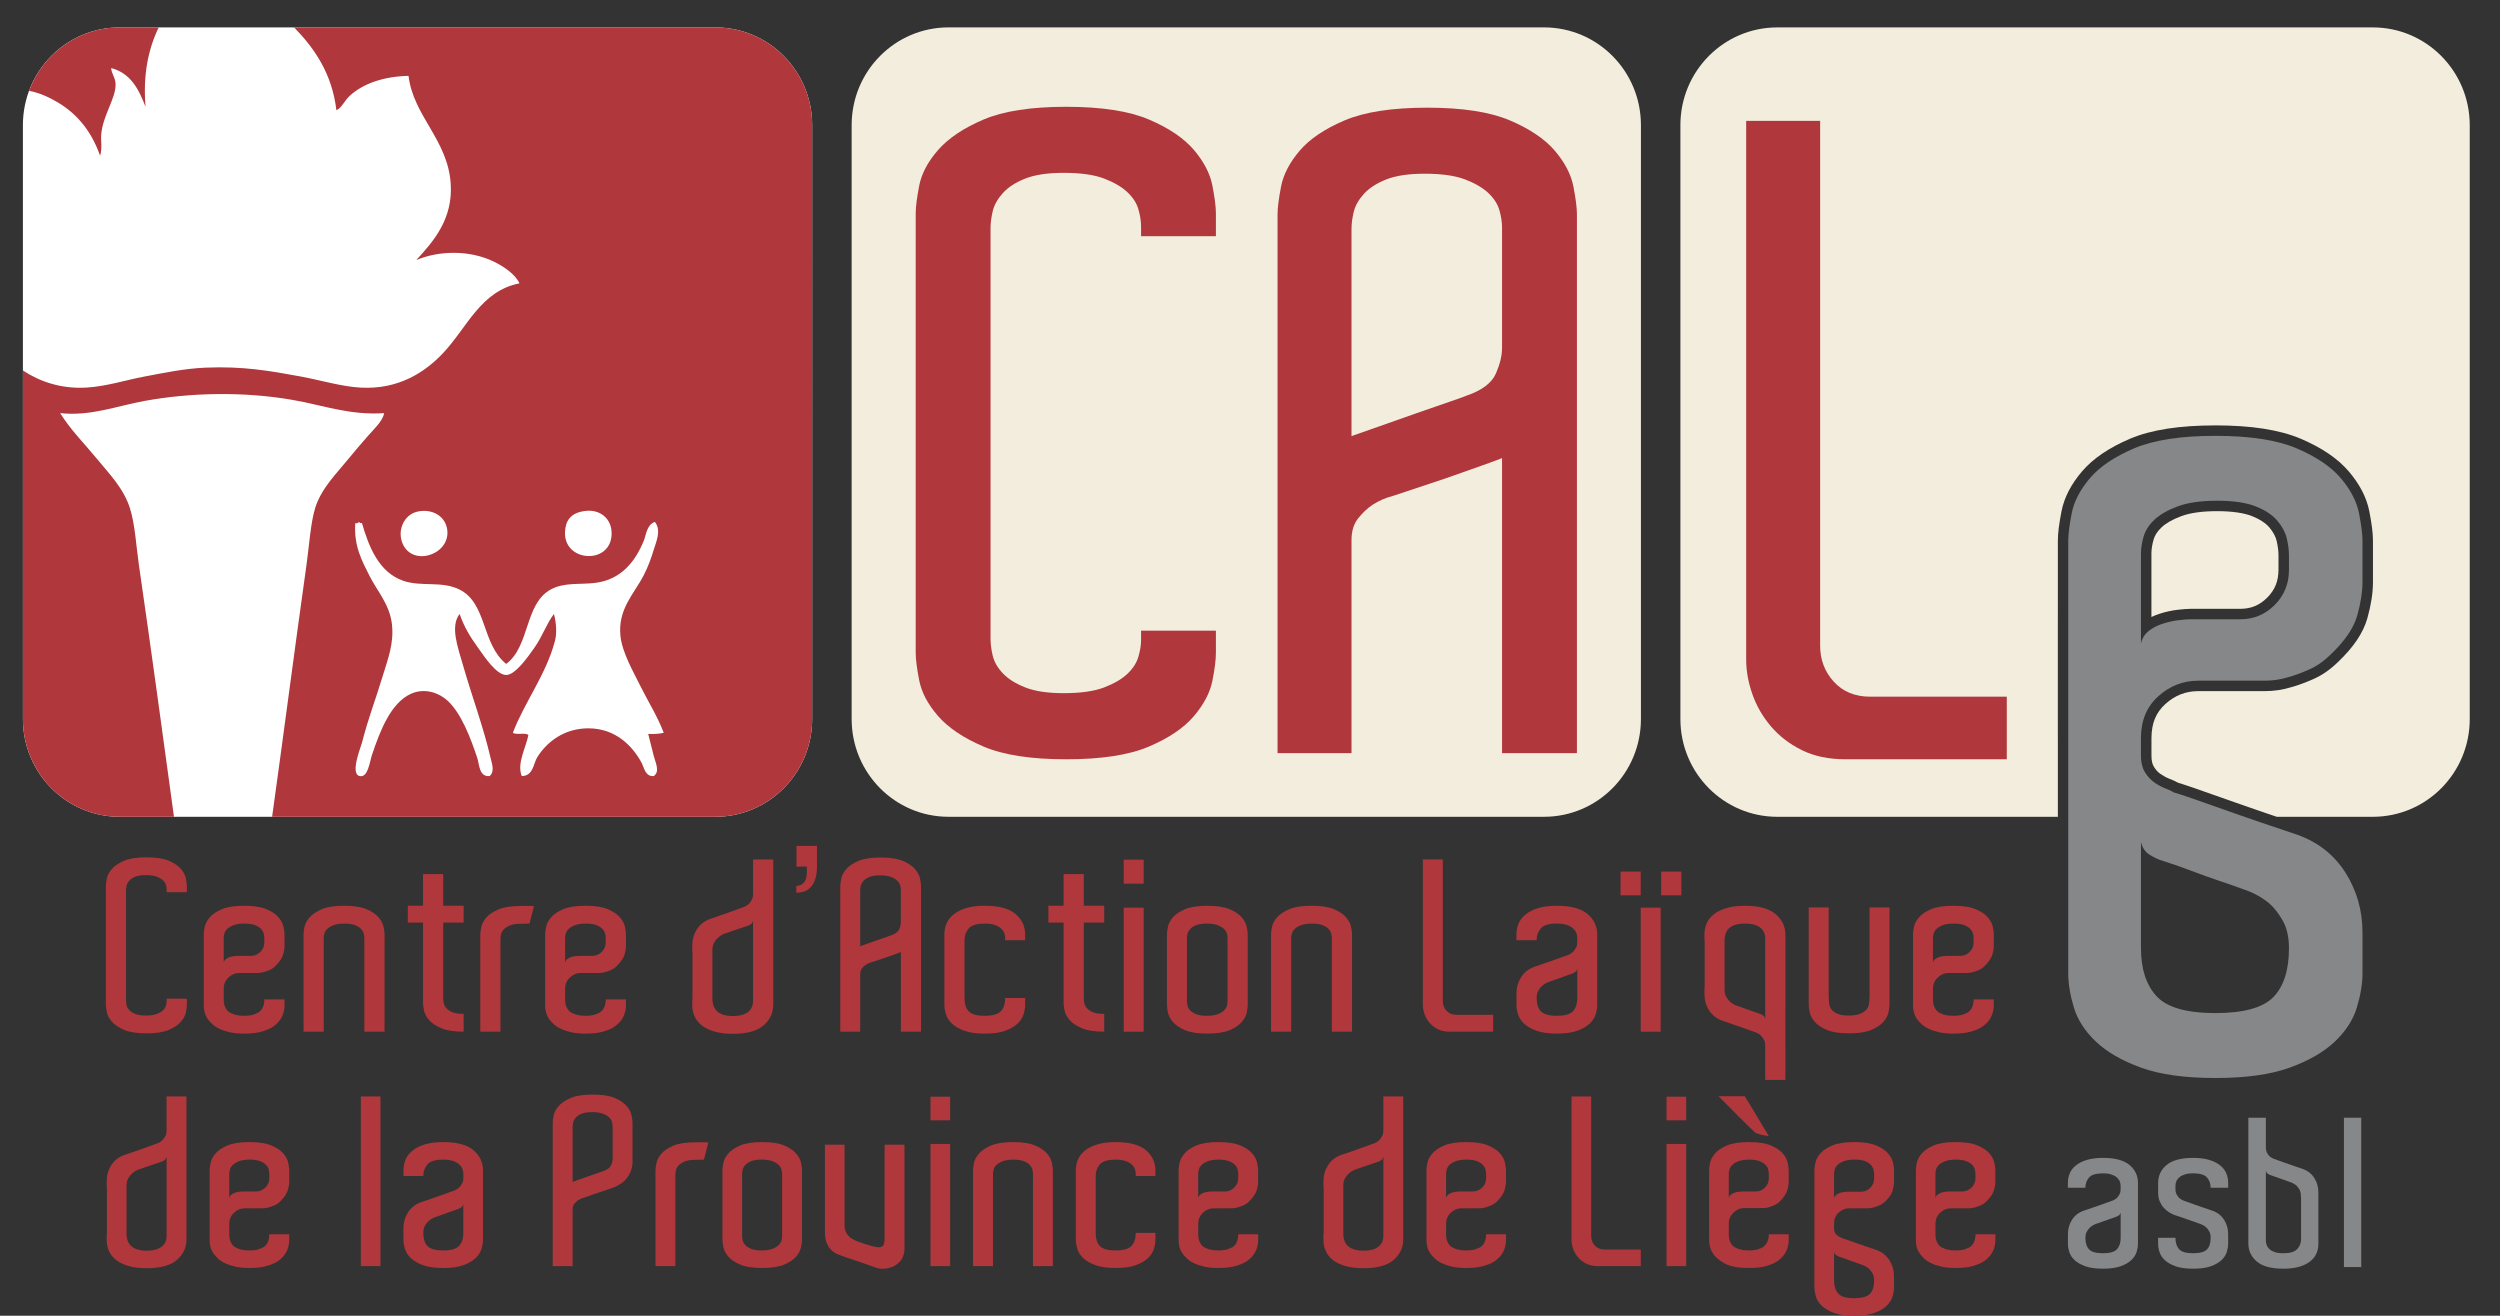
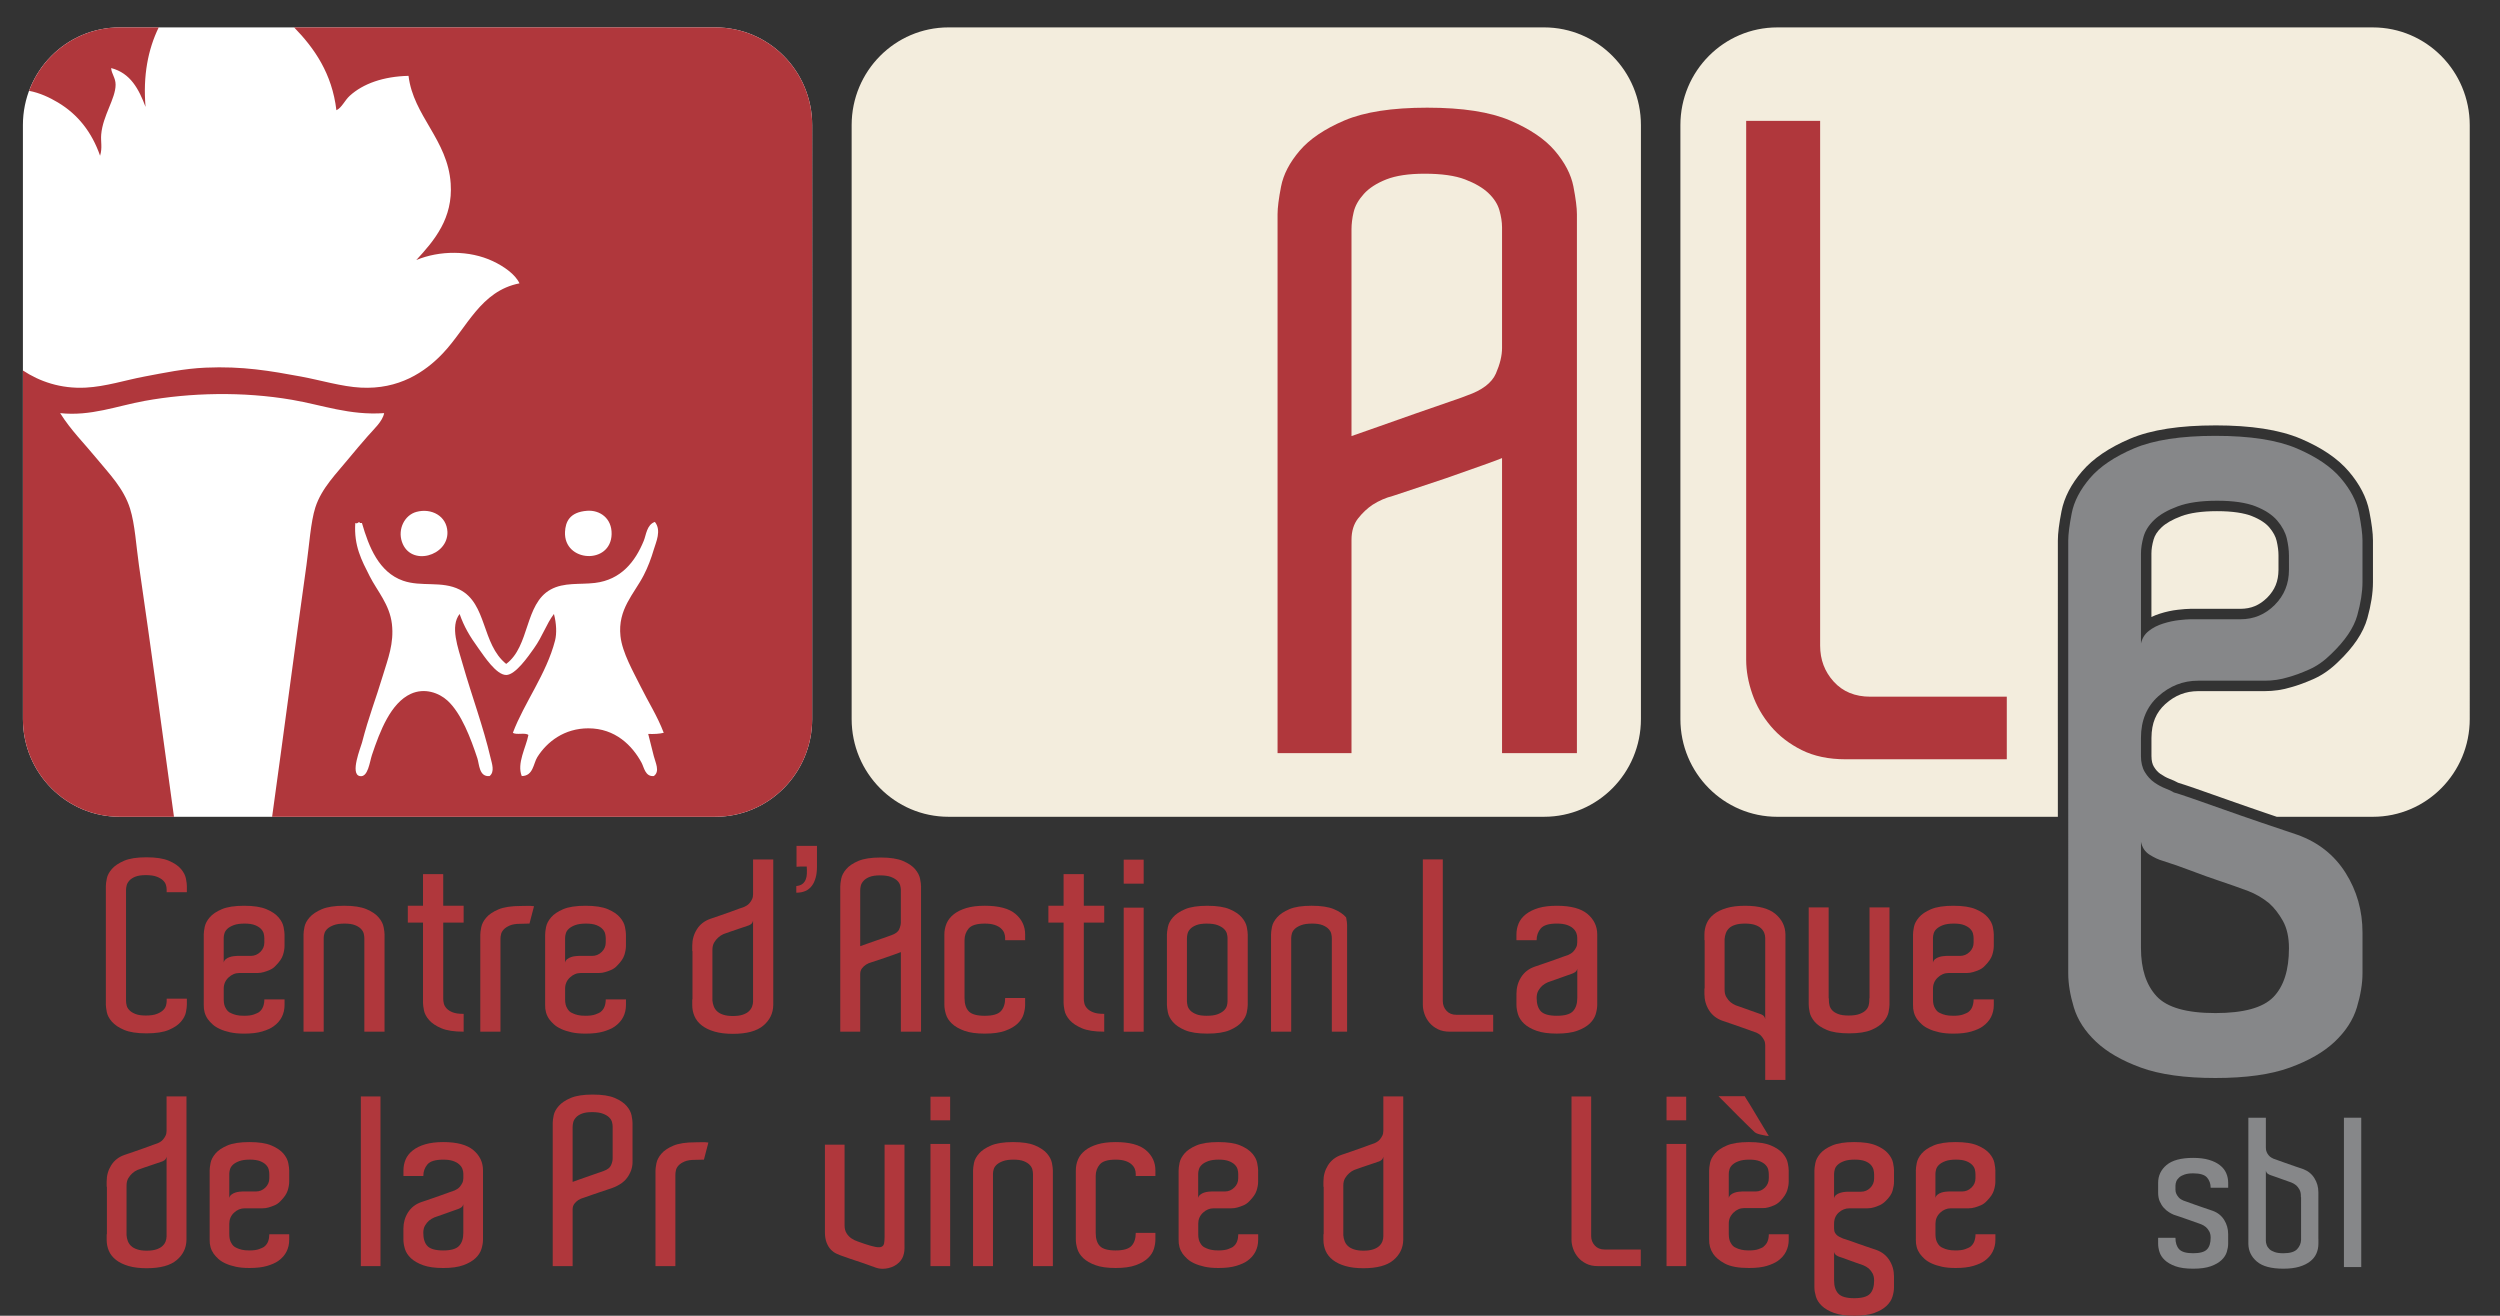
<svg xmlns="http://www.w3.org/2000/svg" version="1.1" id="Calque_1" x="0px" y="0px" width="170px" height="89.47px" viewBox="0 0 170 89.47" enable-background="new 0 0 170 89.47" xml:space="preserve">
  <rect x="0" y="0" width="170" height="89.47" fill="#333333" stroke="none" />
  <path fill="#FFFFFF" d="M55.229,48.894c0,3.672-2.949,6.647-6.587,6.647H8.144c-3.637,0-6.586-2.975-6.586-6.647V8.507  c0-3.669,2.949-6.644,6.586-6.644h40.498c3.638,0,6.587,2.975,6.587,6.644V48.894z" />
  <g>
    <g>
      <path fill="#F3EDDD" d="M111.583,48.894c0,3.672-2.949,6.647-6.587,6.647H64.498c-3.637,0-6.586-2.975-6.586-6.647V8.507    c0-3.669,2.949-6.644,6.586-6.644h40.498c3.638,0,6.587,2.975,6.587,6.644V48.894z" />
      <g>
        <g>
          <path fill="#B0373C" d="M12.68,84.313c-0.01,0.552-0.233,1.01-0.668,1.376c-0.435,0.367-1.114,0.55-2.037,0.55      c-0.478,0-0.889-0.051-1.234-0.151c-0.344-0.101-0.628-0.239-0.851-0.413c-0.223-0.176-0.385-0.38-0.485-0.613      c-0.101-0.233-0.151-0.482-0.151-0.748v-0.382h0.016V80.7H7.253v-0.366c0-0.402,0.104-0.769,0.311-1.098      c0.207-0.329,0.506-0.563,0.899-0.7c0.191-0.063,0.408-0.138,0.652-0.223s0.478-0.167,0.701-0.246      c0.223-0.08,0.419-0.151,0.589-0.215c0.169-0.064,0.276-0.102,0.318-0.111c0.042-0.022,0.098-0.051,0.167-0.088      c0.068-0.036,0.135-0.093,0.199-0.167c0.063-0.074,0.119-0.159,0.167-0.255c0.047-0.096,0.071-0.206,0.071-0.334v-0.303v-2.037      h1.353V84.313z M9.975,85.046c0.265,0,0.485-0.029,0.66-0.088c0.175-0.059,0.313-0.135,0.415-0.231      c0.101-0.095,0.171-0.201,0.214-0.318c0.042-0.116,0.063-0.228,0.063-0.333V80.7v-0.079v-1.974      c-0.021,0.117-0.071,0.202-0.151,0.255c-0.079,0.054-0.162,0.091-0.246,0.111c-0.159,0.054-0.332,0.111-0.518,0.176      c-0.186,0.063-0.358,0.122-0.517,0.174c-0.192,0.064-0.372,0.128-0.542,0.191c-0.127,0.054-0.25,0.133-0.366,0.239      c-0.096,0.084-0.183,0.193-0.262,0.326c-0.08,0.133-0.12,0.3-0.12,0.501V80.7v3.295c0.011,0.138,0.04,0.271,0.087,0.397      c0.047,0.128,0.122,0.239,0.223,0.334c0.101,0.097,0.238,0.173,0.414,0.231C9.505,85.017,9.72,85.046,9.975,85.046z" />
          <path fill="#B0373C" d="M16.961,77.661c0.636,0,1.135,0.077,1.496,0.231c0.36,0.153,0.631,0.336,0.812,0.548      c0.18,0.213,0.291,0.428,0.334,0.646c0.042,0.218,0.063,0.384,0.063,0.5v0.398v0.017v0.35c0,0.181-0.035,0.382-0.104,0.604      s-0.23,0.462-0.485,0.717c-0.117,0.127-0.249,0.223-0.398,0.286s-0.281,0.111-0.397,0.144c-0.138,0.042-0.281,0.063-0.43,0.063      h-1.21c-0.276,0-0.52,0.101-0.732,0.302c-0.212,0.202-0.318,0.452-0.318,0.748v0.717c0,0.254,0.048,0.456,0.144,0.604      c0.042,0.074,0.089,0.139,0.143,0.19c0.053,0.054,0.132,0.102,0.239,0.144c0.084,0.043,0.194,0.08,0.326,0.111      c0.132,0.032,0.305,0.049,0.518,0.049c0.275,0,0.493-0.03,0.652-0.088c0.159-0.059,0.27-0.109,0.334-0.151      c0.138-0.105,0.233-0.233,0.287-0.383c0.053-0.147,0.079-0.307,0.079-0.477h1.353v0.382c0,0.286-0.062,0.552-0.183,0.796      c-0.122,0.244-0.31,0.456-0.565,0.637c-0.18,0.127-0.429,0.238-0.748,0.334c-0.318,0.095-0.722,0.144-1.209,0.144      c-0.361,0-0.674-0.029-0.939-0.088c-0.266-0.059-0.496-0.132-0.692-0.223c-0.196-0.09-0.358-0.193-0.485-0.311      s-0.233-0.233-0.318-0.35c-0.19-0.276-0.281-0.595-0.271-0.955v-0.366v-0.717v-3.214v-0.017v-0.398      c0-0.126,0.021-0.296,0.063-0.508c0.042-0.213,0.154-0.425,0.334-0.638c0.18-0.212,0.451-0.395,0.812-0.548      C15.825,77.738,16.324,77.661,16.961,77.661z M18.313,79.984v-0.143c0-0.096-0.013-0.199-0.04-0.311      c-0.027-0.111-0.087-0.218-0.183-0.318c-0.095-0.101-0.23-0.186-0.406-0.255c-0.175-0.068-0.406-0.103-0.692-0.103      c-0.297,0-0.538,0.034-0.724,0.103c-0.186,0.069-0.329,0.151-0.43,0.247c-0.101,0.095-0.167,0.199-0.199,0.311      s-0.048,0.21-0.048,0.294v0.175v0.017v0.127v1.337c0.021-0.096,0.069-0.173,0.144-0.23c0.074-0.059,0.159-0.104,0.255-0.136      c0.095-0.032,0.19-0.053,0.286-0.063c0.095-0.011,0.169-0.016,0.223-0.016h0.907c0.244,0,0.456-0.088,0.637-0.264      c0.18-0.175,0.27-0.384,0.27-0.628v-0.127V79.984z" />
          <path fill="#B0373C" d="M24.537,74.558h1.336v11.538h-1.336V74.558z" />
          <path fill="#B0373C" d="M30.138,77.661c0.934,0,1.618,0.183,2.053,0.549c0.435,0.366,0.653,0.826,0.653,1.376v0.765v3.486v0.461      c0,0.19-0.035,0.4-0.104,0.629c-0.069,0.228-0.205,0.438-0.406,0.629c-0.202,0.19-0.477,0.35-0.828,0.477      c-0.35,0.128-0.806,0.191-1.369,0.191c-0.562,0-1.019-0.063-1.368-0.191c-0.351-0.127-0.626-0.286-0.828-0.477      c-0.202-0.191-0.337-0.401-0.406-0.629c-0.069-0.229-0.103-0.438-0.103-0.629V83.55c0-0.403,0.103-0.77,0.31-1.099      c0.207-0.329,0.501-0.562,0.883-0.7c0.191-0.063,0.408-0.138,0.652-0.223c0.244-0.084,0.48-0.167,0.708-0.246      c0.228-0.08,0.427-0.151,0.597-0.216c0.17-0.063,0.276-0.101,0.319-0.111c0.042-0.021,0.098-0.05,0.167-0.088      c0.07-0.036,0.136-0.092,0.2-0.167c0.063-0.074,0.119-0.158,0.167-0.254c0.048-0.096,0.072-0.207,0.072-0.334V79.81      c0-0.105-0.021-0.215-0.063-0.326c-0.042-0.111-0.117-0.215-0.223-0.31c-0.106-0.096-0.247-0.173-0.421-0.231      c-0.176-0.059-0.396-0.087-0.661-0.087c-0.531,0-0.889,0.107-1.074,0.325c-0.186,0.218-0.279,0.48-0.279,0.787h-1.352v-0.382      c0-0.265,0.05-0.513,0.15-0.747c0.101-0.233,0.263-0.438,0.486-0.613c0.223-0.175,0.503-0.313,0.843-0.413      S29.661,77.661,30.138,77.661z M31.507,81.879c-0.021,0.106-0.074,0.186-0.159,0.238c-0.085,0.054-0.165,0.091-0.239,0.111      c-0.159,0.054-0.332,0.114-0.517,0.183c-0.186,0.07-0.358,0.131-0.517,0.184c-0.191,0.063-0.372,0.127-0.542,0.19      c-0.127,0.054-0.249,0.128-0.366,0.223c-0.095,0.085-0.183,0.194-0.263,0.327s-0.12,0.3-0.12,0.502      c0,0.402,0.096,0.702,0.287,0.898c0.191,0.196,0.546,0.295,1.066,0.295c0.53,0,0.891-0.104,1.083-0.312      c0.191-0.206,0.286-0.5,0.286-0.882V81.879z" />
          <path fill="#B0373C" d="M43.013,78.918v0.096c0,0.383-0.125,0.743-0.374,1.082c-0.25,0.34-0.676,0.6-1.281,0.78      c-0.021,0-0.053,0.011-0.095,0.032c-0.159,0.053-0.332,0.111-0.518,0.175c-0.186,0.063-0.358,0.122-0.517,0.175      c-0.191,0.063-0.372,0.127-0.541,0.191c-0.128,0.031-0.25,0.084-0.366,0.158c-0.096,0.064-0.183,0.146-0.263,0.247      c-0.079,0.102-0.12,0.231-0.12,0.39v0.017v3.835h-1.353v-9.325v-0.414c0-0.116,0.021-0.284,0.063-0.502      c0.043-0.217,0.157-0.432,0.343-0.644c0.186-0.213,0.459-0.396,0.82-0.55c0.36-0.153,0.859-0.23,1.496-0.23      s1.135,0.077,1.496,0.23c0.36,0.154,0.631,0.337,0.812,0.55c0.18,0.212,0.292,0.427,0.334,0.644      c0.042,0.218,0.063,0.386,0.063,0.502v0.334V78.918z M39.297,80.239c0.143-0.053,0.294-0.106,0.454-0.159      c0.159-0.053,0.318-0.108,0.477-0.167c0.159-0.058,0.302-0.109,0.43-0.151c0.063-0.021,0.127-0.042,0.191-0.063      c0.063-0.021,0.122-0.043,0.175-0.063c0.276-0.096,0.451-0.229,0.525-0.398c0.074-0.169,0.111-0.323,0.111-0.462v-0.143v-1.861      v-0.176c0-0.096-0.017-0.198-0.048-0.311c-0.032-0.11-0.098-0.215-0.199-0.311s-0.241-0.178-0.422-0.246      c-0.18-0.069-0.424-0.104-0.732-0.104c-0.287,0-0.517,0.034-0.692,0.104c-0.176,0.068-0.311,0.156-0.406,0.263      s-0.157,0.215-0.182,0.327c-0.027,0.11-0.041,0.214-0.041,0.309v0.145v3.597C39.035,80.334,39.154,80.293,39.297,80.239z" />
          <path fill="#B0373C" d="M47.278,77.677c0.18,0,0.336-0.002,0.47-0.008c0.132-0.006,0.272,0.003,0.422,0.024l-0.303,1.162      c-0.127,0-0.233,0.002-0.318,0.008c-0.084,0.005-0.185,0.007-0.302,0.007c-0.287,0-0.518,0.037-0.692,0.111      c-0.175,0.075-0.311,0.162-0.406,0.263c-0.096,0.102-0.156,0.208-0.183,0.319c-0.027,0.111-0.04,0.215-0.04,0.31v0.144v6.079      h-1.353v-6.128v-0.365c0-0.116,0.021-0.284,0.064-0.502c0.042-0.217,0.154-0.431,0.334-0.644      c0.181-0.213,0.451-0.396,0.812-0.55C46.143,77.754,46.642,77.677,47.278,77.677z" />
-           <path fill="#B0373C" d="M54.536,84.043v0.255c0,0.127-0.021,0.297-0.064,0.51c-0.042,0.211-0.153,0.424-0.334,0.636      c-0.181,0.213-0.451,0.396-0.812,0.549c-0.361,0.154-0.859,0.231-1.496,0.231s-1.136-0.077-1.496-0.231      c-0.361-0.153-0.632-0.336-0.812-0.549c-0.18-0.212-0.292-0.427-0.333-0.645c-0.043-0.218-0.064-0.385-0.064-0.501v-0.176      v-4.536c0-0.116,0.021-0.282,0.064-0.5c0.042-0.218,0.153-0.433,0.333-0.646c0.18-0.212,0.451-0.395,0.812-0.548      c0.36-0.154,0.859-0.231,1.496-0.231s1.135,0.077,1.496,0.231c0.36,0.153,0.631,0.336,0.812,0.548      c0.181,0.213,0.292,0.425,0.334,0.638c0.043,0.212,0.064,0.382,0.064,0.508V84.043z M53.183,83.884v-3.883v-0.175      c0-0.097-0.016-0.199-0.047-0.311c-0.032-0.111-0.099-0.216-0.199-0.311c-0.102-0.096-0.242-0.178-0.422-0.247      c-0.18-0.068-0.424-0.103-0.732-0.103c-0.286,0-0.517,0.034-0.692,0.103c-0.175,0.069-0.311,0.154-0.406,0.255      s-0.157,0.21-0.183,0.326c-0.027,0.116-0.04,0.218-0.04,0.303v0.159v3.883v0.159c0,0.085,0.013,0.186,0.04,0.303      c0.026,0.117,0.087,0.225,0.183,0.326c0.096,0.101,0.231,0.186,0.406,0.255c0.175,0.069,0.406,0.104,0.692,0.104      c0.308,0,0.552-0.034,0.732-0.104c0.181-0.069,0.321-0.151,0.422-0.247c0.1-0.095,0.167-0.198,0.199-0.311      c0.031-0.111,0.047-0.215,0.047-0.31V83.884z" />
          <path fill="#B0373C" d="M61.506,84.87c0,0.139-0.013,0.264-0.04,0.374c-0.026,0.112-0.063,0.215-0.111,0.312      c-0.048,0.095-0.12,0.19-0.214,0.286c-0.192,0.19-0.436,0.32-0.732,0.39c-0.298,0.068-0.573,0.061-0.827-0.023      c-0.266-0.096-0.555-0.199-0.868-0.311c-0.313-0.111-0.608-0.209-0.884-0.295c-0.074-0.031-0.177-0.069-0.311-0.111      c-0.132-0.042-0.209-0.069-0.23-0.079c-0.128-0.043-0.26-0.096-0.398-0.159c-0.139-0.063-0.266-0.154-0.382-0.271      c-0.117-0.116-0.215-0.272-0.294-0.469c-0.08-0.196-0.12-0.443-0.12-0.74v-5.937h1.336v5.396v0.096      c0,0.211,0.045,0.39,0.135,0.533c0.09,0.143,0.202,0.26,0.334,0.35c0.132,0.091,0.281,0.162,0.446,0.215      c0.164,0.054,0.315,0.106,0.453,0.16c0.319,0.105,0.568,0.174,0.748,0.206c0.181,0.032,0.315,0.026,0.406-0.016      c0.09-0.043,0.146-0.119,0.167-0.231c0.021-0.111,0.032-0.257,0.032-0.438v-1.193v-5.077h1.353v4.902v1.607      C61.506,84.547,61.506,84.722,61.506,84.87z" />
          <path fill="#B0373C" d="M64.61,74.574v1.607h-1.337v-1.607H64.61z M63.273,77.788h1.337v8.308h-1.337V77.788z" />
          <path fill="#B0373C" d="M71.596,86.096h-1.353v-6.111v-0.143c0-0.096-0.013-0.199-0.04-0.311      c-0.027-0.111-0.087-0.218-0.183-0.318c-0.095-0.101-0.23-0.186-0.406-0.255c-0.175-0.068-0.405-0.103-0.692-0.103      c-0.297,0-0.538,0.034-0.724,0.103c-0.186,0.069-0.329,0.151-0.43,0.247c-0.101,0.095-0.167,0.199-0.199,0.311      s-0.047,0.21-0.047,0.294v0.175v6.111h-1.353v-6.223v-0.287c0-0.126,0.021-0.296,0.063-0.508      c0.042-0.213,0.156-0.425,0.342-0.638c0.186-0.212,0.459-0.395,0.82-0.548c0.361-0.154,0.859-0.231,1.496-0.231      c0.636,0,1.135,0.077,1.496,0.231c0.36,0.153,0.631,0.336,0.812,0.548c0.18,0.213,0.292,0.428,0.334,0.646      c0.042,0.218,0.063,0.384,0.063,0.5v0.16V86.096z" />
          <path fill="#B0373C" d="M77.23,79.968V79.81c0-0.105-0.021-0.215-0.064-0.326s-0.117-0.215-0.223-0.31      c-0.106-0.096-0.247-0.173-0.421-0.231c-0.176-0.059-0.396-0.087-0.661-0.087c-0.53,0-0.889,0.107-1.074,0.325      c-0.186,0.218-0.279,0.48-0.279,0.787v3.869c0,0.402,0.096,0.702,0.287,0.898s0.546,0.295,1.066,0.295      c0.53,0,0.892-0.104,1.083-0.312c0.191-0.206,0.287-0.5,0.287-0.882h1.336v0.461c0,0.19-0.034,0.4-0.103,0.629      c-0.069,0.228-0.204,0.438-0.406,0.629c-0.202,0.19-0.477,0.35-0.827,0.477c-0.35,0.128-0.807,0.191-1.369,0.191      c-0.562,0-1.019-0.063-1.368-0.191c-0.351-0.127-0.626-0.286-0.828-0.477c-0.202-0.191-0.336-0.401-0.406-0.629      c-0.069-0.229-0.104-0.438-0.104-0.629V83.55v-3.582v-0.382c0-0.265,0.05-0.513,0.151-0.747      c0.101-0.233,0.263-0.438,0.485-0.613c0.223-0.175,0.504-0.313,0.843-0.413c0.34-0.101,0.749-0.151,1.226-0.151      c0.944,0,1.631,0.183,2.061,0.549c0.43,0.366,0.645,0.826,0.645,1.376v0.382H77.23z" />
          <path fill="#B0373C" d="M82.848,77.661c0.636,0,1.135,0.077,1.496,0.231c0.361,0.153,0.631,0.336,0.812,0.548      c0.181,0.213,0.292,0.428,0.333,0.646c0.043,0.218,0.064,0.384,0.064,0.5v0.398v0.017v0.35c0,0.181-0.034,0.382-0.104,0.604      c-0.068,0.223-0.23,0.462-0.485,0.717c-0.117,0.127-0.249,0.223-0.397,0.286c-0.149,0.063-0.281,0.111-0.397,0.144      c-0.138,0.042-0.281,0.063-0.43,0.063h-1.209c-0.276,0-0.52,0.101-0.732,0.302c-0.212,0.202-0.318,0.452-0.318,0.748v0.717      c0,0.254,0.048,0.456,0.144,0.604c0.042,0.074,0.09,0.139,0.143,0.19c0.053,0.054,0.133,0.102,0.239,0.144      c0.084,0.043,0.193,0.08,0.326,0.111c0.133,0.032,0.305,0.049,0.518,0.049c0.275,0,0.493-0.03,0.652-0.088      c0.159-0.059,0.271-0.109,0.334-0.151c0.138-0.105,0.233-0.233,0.287-0.383c0.053-0.147,0.079-0.307,0.079-0.477h1.353v0.382      c0,0.286-0.061,0.552-0.183,0.796c-0.122,0.244-0.311,0.456-0.564,0.637c-0.181,0.127-0.43,0.238-0.748,0.334      c-0.318,0.095-0.722,0.144-1.209,0.144c-0.361,0-0.674-0.029-0.939-0.088c-0.265-0.059-0.496-0.132-0.692-0.223      c-0.196-0.09-0.358-0.193-0.485-0.311c-0.127-0.117-0.233-0.233-0.318-0.35c-0.191-0.276-0.281-0.595-0.271-0.955v-0.366v-0.717      v-3.214v-0.017v-0.398c0-0.126,0.021-0.296,0.063-0.508c0.042-0.213,0.154-0.425,0.334-0.638      c0.18-0.212,0.451-0.395,0.812-0.548C81.712,77.738,82.211,77.661,82.848,77.661z M84.2,79.984v-0.143      c0-0.096-0.013-0.199-0.04-0.311c-0.027-0.111-0.088-0.218-0.183-0.318c-0.095-0.101-0.231-0.186-0.406-0.255      c-0.175-0.068-0.406-0.103-0.693-0.103c-0.296,0-0.539,0.034-0.724,0.103c-0.186,0.069-0.329,0.151-0.43,0.247      c-0.101,0.095-0.167,0.199-0.199,0.311c-0.032,0.111-0.048,0.21-0.048,0.294v0.175v0.017v0.127v1.337      c0.021-0.096,0.069-0.173,0.144-0.23c0.074-0.059,0.159-0.104,0.254-0.136s0.191-0.053,0.287-0.063s0.17-0.016,0.224-0.016      h0.907c0.244,0,0.456-0.088,0.636-0.264c0.181-0.175,0.271-0.384,0.271-0.628v-0.127V79.984z" />
          <path fill="#B0373C" d="M95.421,84.313c-0.012,0.552-0.234,1.01-0.669,1.376c-0.435,0.367-1.114,0.55-2.038,0.55      c-0.477,0-0.888-0.051-1.232-0.151s-0.629-0.239-0.852-0.413c-0.223-0.176-0.384-0.38-0.485-0.613      c-0.101-0.233-0.151-0.482-0.151-0.748v-0.382h0.016V80.7h-0.016v-0.366c0-0.402,0.104-0.769,0.311-1.098s0.507-0.563,0.898-0.7      c0.191-0.063,0.409-0.138,0.652-0.223c0.244-0.085,0.479-0.167,0.701-0.246c0.224-0.08,0.419-0.151,0.589-0.215      c0.17-0.064,0.276-0.102,0.318-0.111c0.042-0.022,0.098-0.051,0.167-0.088c0.068-0.036,0.135-0.093,0.199-0.167      c0.063-0.074,0.119-0.159,0.166-0.255c0.049-0.096,0.072-0.206,0.072-0.334v-0.303v-2.037h1.354V84.313z M92.714,85.046      c0.267,0,0.486-0.029,0.661-0.088c0.176-0.059,0.313-0.135,0.414-0.231c0.101-0.095,0.172-0.201,0.215-0.318      c0.042-0.116,0.063-0.228,0.063-0.333V80.7v-0.079v-1.974c-0.021,0.117-0.072,0.202-0.15,0.255      c-0.08,0.054-0.163,0.091-0.247,0.111c-0.16,0.054-0.332,0.111-0.518,0.176c-0.186,0.063-0.358,0.122-0.518,0.174      c-0.19,0.064-0.371,0.128-0.541,0.191c-0.127,0.054-0.249,0.133-0.365,0.239c-0.096,0.084-0.184,0.193-0.264,0.326      c-0.079,0.133-0.119,0.3-0.119,0.501V80.7v3.295c0.011,0.138,0.04,0.271,0.088,0.397c0.048,0.128,0.122,0.239,0.223,0.334      c0.101,0.097,0.239,0.173,0.413,0.231C92.245,85.017,92.46,85.046,92.714,85.046z" />
-           <path fill="#B0373C" d="M99.701,77.661c0.636,0,1.135,0.077,1.496,0.231c0.36,0.153,0.631,0.336,0.812,0.548      c0.181,0.213,0.292,0.428,0.334,0.646s0.064,0.384,0.064,0.5v0.398v0.017v0.35c0,0.181-0.035,0.382-0.104,0.604      c-0.068,0.223-0.23,0.462-0.485,0.717c-0.116,0.127-0.249,0.223-0.398,0.286c-0.148,0.063-0.281,0.111-0.397,0.144      c-0.138,0.042-0.281,0.063-0.43,0.063h-1.209c-0.276,0-0.52,0.101-0.732,0.302c-0.212,0.202-0.318,0.452-0.318,0.748v0.717      c0,0.254,0.049,0.456,0.144,0.604c0.043,0.074,0.09,0.139,0.144,0.19c0.053,0.054,0.133,0.102,0.239,0.144      c0.084,0.043,0.191,0.08,0.325,0.111c0.133,0.032,0.306,0.049,0.518,0.049c0.276,0,0.494-0.03,0.652-0.088      c0.159-0.059,0.271-0.109,0.335-0.151c0.137-0.105,0.232-0.233,0.285-0.383c0.054-0.147,0.081-0.307,0.081-0.477h1.353v0.382      c0,0.286-0.062,0.552-0.184,0.796s-0.312,0.456-0.564,0.637c-0.181,0.127-0.431,0.238-0.748,0.334      c-0.319,0.095-0.723,0.144-1.21,0.144c-0.361,0-0.674-0.029-0.939-0.088c-0.265-0.059-0.496-0.132-0.691-0.223      c-0.197-0.09-0.358-0.193-0.485-0.311c-0.128-0.117-0.233-0.233-0.318-0.35c-0.191-0.276-0.281-0.595-0.271-0.955v-0.366v-0.717      v-3.214v-0.017v-0.398c0-0.126,0.021-0.296,0.063-0.508c0.043-0.213,0.154-0.425,0.335-0.638c0.18-0.212,0.45-0.395,0.812-0.548      C98.565,77.738,99.064,77.661,99.701,77.661z M101.055,79.984v-0.143c0-0.096-0.015-0.199-0.04-0.311      c-0.026-0.111-0.088-0.218-0.183-0.318c-0.097-0.101-0.232-0.186-0.406-0.255c-0.176-0.068-0.406-0.103-0.693-0.103      c-0.297,0-0.538,0.034-0.725,0.103c-0.186,0.069-0.328,0.151-0.429,0.247c-0.102,0.095-0.167,0.199-0.198,0.311      c-0.033,0.111-0.049,0.21-0.049,0.294v0.175v0.017v0.127v1.337c0.021-0.096,0.069-0.173,0.144-0.23      c0.074-0.059,0.159-0.104,0.255-0.136c0.095-0.032,0.19-0.053,0.286-0.063c0.097-0.011,0.169-0.016,0.223-0.016h0.907      c0.243,0,0.456-0.088,0.637-0.264c0.181-0.175,0.271-0.384,0.271-0.628v-0.127V79.984z" />
          <path fill="#B0373C" d="M111.573,84.967v1.129h-2.912c-0.309,0-0.573-0.055-0.795-0.167c-0.225-0.11-0.41-0.254-0.559-0.43      s-0.259-0.368-0.333-0.581c-0.075-0.212-0.112-0.419-0.112-0.62v-0.414v-9.326h1.337v9.326v0.159      c0,0.255,0.082,0.472,0.247,0.652c0.164,0.181,0.384,0.271,0.66,0.271h0.955H111.573z" />
          <path fill="#B0373C" d="M114.661,74.574v1.607h-1.337v-1.607H114.661z M113.324,77.788h1.337v8.308h-1.337V77.788z" />
          <path fill="#B0373C" d="M118.926,77.661c0.637,0,1.135,0.077,1.497,0.231c0.359,0.153,0.63,0.336,0.812,0.548      c0.18,0.213,0.291,0.428,0.333,0.646c0.043,0.218,0.064,0.384,0.064,0.5v0.398v0.366c0,0.181-0.036,0.382-0.104,0.604      c-0.069,0.223-0.226,0.462-0.471,0.717c-0.126,0.127-0.262,0.223-0.404,0.286c-0.144,0.063-0.279,0.111-0.406,0.144      c-0.148,0.042-0.292,0.058-0.43,0.048h-1.21c-0.275,0-0.52,0.104-0.731,0.311c-0.213,0.206-0.319,0.453-0.319,0.739v0.717      c0,0.265,0.049,0.472,0.144,0.62c0.043,0.074,0.09,0.139,0.144,0.19c0.054,0.054,0.133,0.102,0.238,0.144      c0.086,0.043,0.196,0.08,0.334,0.111c0.139,0.032,0.308,0.049,0.51,0.049c0.276,0,0.494-0.03,0.652-0.088      c0.159-0.059,0.271-0.109,0.335-0.151v-0.016c0.137-0.106,0.233-0.231,0.285-0.374c0.055-0.144,0.08-0.3,0.08-0.47h1.354v0.382      c0,0.286-0.062,0.552-0.184,0.796c-0.121,0.244-0.311,0.456-0.564,0.637c-0.181,0.127-0.428,0.238-0.74,0.334      c-0.313,0.095-0.719,0.144-1.218,0.144c-0.721,0-1.268-0.102-1.64-0.303c-0.371-0.201-0.636-0.425-0.795-0.668      c-0.19-0.286-0.28-0.61-0.271-0.971v-0.366v-0.717v-3.215v-0.398c0-0.126,0.021-0.296,0.063-0.508      c0.042-0.213,0.153-0.425,0.334-0.638c0.181-0.212,0.45-0.395,0.812-0.548C117.79,77.738,118.289,77.661,118.926,77.661z       M119.324,76.992c-0.042-0.041-0.181-0.175-0.414-0.397c-0.234-0.223-0.485-0.472-0.757-0.748      c-0.27-0.275-0.53-0.538-0.779-0.787c-0.249-0.25-0.422-0.422-0.517-0.518h1.783c0.021,0.042,0.063,0.111,0.126,0.207      c0.063,0.095,0.136,0.209,0.216,0.342c0.079,0.133,0.167,0.278,0.263,0.438c0.095,0.16,0.19,0.318,0.286,0.478      c0.222,0.372,0.472,0.785,0.747,1.241c-0.138-0.01-0.271-0.032-0.397-0.063c-0.116-0.021-0.226-0.048-0.326-0.079      C119.453,77.072,119.377,77.035,119.324,76.992z M120.278,79.842c0-0.096-0.013-0.199-0.039-0.311s-0.088-0.218-0.183-0.318      c-0.096-0.101-0.231-0.186-0.406-0.255c-0.175-0.068-0.405-0.103-0.692-0.103c-0.297,0-0.538,0.034-0.725,0.103      c-0.187,0.069-0.328,0.151-0.43,0.247c-0.101,0.095-0.167,0.199-0.198,0.311c-0.032,0.111-0.049,0.21-0.049,0.294v0.175v0.128      v1.353c0.021-0.096,0.07-0.173,0.144-0.23c0.074-0.059,0.159-0.104,0.255-0.136s0.19-0.053,0.287-0.063      c0.095-0.011,0.169-0.016,0.223-0.016h0.906c0.255,0,0.471-0.088,0.645-0.264c0.176-0.175,0.263-0.389,0.263-0.644v-0.128      V79.842z" />
          <path fill="#B0373C" d="M126.088,77.661c0.637,0,1.135,0.077,1.496,0.231c0.36,0.153,0.631,0.336,0.811,0.548      c0.181,0.213,0.293,0.428,0.335,0.646s0.063,0.384,0.063,0.5v0.271v0.144v0.35c0,0.181-0.032,0.385-0.096,0.613      c-0.063,0.229-0.223,0.464-0.477,0.708c-0.128,0.127-0.263,0.223-0.406,0.286s-0.273,0.111-0.391,0.144      c-0.137,0.042-0.281,0.063-0.429,0.063h-1.226c-0.276,0-0.52,0.096-0.732,0.286c-0.213,0.191-0.319,0.445-0.319,0.764v0.335      c0,0.117,0.025,0.215,0.073,0.294s0.105,0.144,0.174,0.191c0.069,0.048,0.139,0.085,0.208,0.111      c0.068,0.026,0.119,0.05,0.151,0.072c0.042,0.01,0.148,0.045,0.317,0.103c0.17,0.059,0.366,0.128,0.589,0.207      s0.459,0.162,0.708,0.247s0.471,0.159,0.661,0.223c0.383,0.139,0.676,0.371,0.883,0.699c0.208,0.329,0.311,0.695,0.311,1.1      v0.747c0,0.191-0.034,0.4-0.103,0.629c-0.069,0.229-0.205,0.438-0.407,0.629c-0.201,0.191-0.477,0.35-0.827,0.478      c-0.35,0.127-0.807,0.19-1.368,0.19c-0.563,0-1.019-0.063-1.37-0.19c-0.35-0.128-0.625-0.286-0.827-0.478      c-0.201-0.191-0.337-0.4-0.406-0.629c-0.067-0.229-0.104-0.438-0.104-0.629v-0.461V83.82v-0.255V83.55v-0.828v-2.721v-0.144      v-0.271c0-0.116,0.022-0.282,0.064-0.5c0.043-0.218,0.154-0.433,0.335-0.646c0.18-0.212,0.451-0.395,0.812-0.548      C124.952,77.738,125.45,77.661,126.088,77.661z M127.44,79.857c0-0.096-0.013-0.198-0.04-0.311      c-0.026-0.111-0.085-0.221-0.175-0.326s-0.223-0.193-0.398-0.263c-0.175-0.068-0.411-0.103-0.708-0.103      s-0.538,0.034-0.724,0.103c-0.186,0.069-0.329,0.151-0.431,0.247c-0.101,0.095-0.167,0.199-0.198,0.311      c-0.032,0.111-0.049,0.214-0.049,0.311v0.031v0.144v0.127v1.353c0.022-0.096,0.07-0.173,0.145-0.23      c0.073-0.058,0.161-0.104,0.263-0.135c0.101-0.032,0.199-0.054,0.294-0.064c0.096-0.01,0.165-0.016,0.207-0.016h0.924      c0.243,0,0.453-0.088,0.628-0.263c0.176-0.175,0.263-0.391,0.263-0.645v-0.127V79.857z M125.117,85.476      c-0.075-0.021-0.154-0.059-0.239-0.111c-0.086-0.054-0.138-0.133-0.16-0.239v1.958c0,0.382,0.097,0.677,0.288,0.883      c0.19,0.207,0.551,0.311,1.082,0.311c0.52,0,0.875-0.099,1.066-0.294c0.19-0.196,0.286-0.497,0.286-0.899      c0-0.202-0.037-0.369-0.111-0.502c-0.074-0.132-0.158-0.241-0.255-0.326c-0.117-0.095-0.244-0.169-0.382-0.223      c-0.17-0.063-0.351-0.127-0.541-0.19c-0.159-0.054-0.329-0.114-0.51-0.184C125.462,85.59,125.286,85.528,125.117,85.476z" />
          <path fill="#B0373C" d="M132.979,77.661c0.636,0,1.135,0.077,1.497,0.231c0.359,0.153,0.63,0.336,0.811,0.548      c0.181,0.213,0.292,0.428,0.334,0.646s0.064,0.384,0.064,0.5v0.398v0.017v0.35c0,0.181-0.035,0.382-0.104,0.604      c-0.067,0.223-0.23,0.462-0.485,0.717c-0.116,0.127-0.249,0.223-0.396,0.286c-0.15,0.063-0.282,0.111-0.399,0.144      c-0.138,0.042-0.28,0.063-0.43,0.063h-1.209c-0.276,0-0.52,0.101-0.732,0.302c-0.212,0.202-0.318,0.452-0.318,0.748v0.717      c0,0.254,0.049,0.456,0.144,0.604c0.043,0.074,0.091,0.139,0.144,0.19c0.054,0.054,0.133,0.102,0.238,0.144      c0.085,0.043,0.193,0.08,0.326,0.111c0.133,0.032,0.306,0.049,0.518,0.049c0.276,0,0.494-0.03,0.652-0.088      c0.159-0.059,0.271-0.109,0.335-0.151c0.137-0.105,0.232-0.233,0.285-0.383c0.054-0.147,0.081-0.307,0.081-0.477h1.353v0.382      c0,0.286-0.062,0.552-0.184,0.796c-0.121,0.244-0.312,0.456-0.564,0.637c-0.181,0.127-0.431,0.238-0.748,0.334      c-0.319,0.095-0.723,0.144-1.21,0.144c-0.361,0-0.674-0.029-0.939-0.088c-0.265-0.059-0.496-0.132-0.692-0.223      c-0.196-0.09-0.357-0.193-0.485-0.311c-0.127-0.117-0.233-0.233-0.317-0.35c-0.191-0.276-0.282-0.595-0.271-0.955v-0.366v-0.717      v-3.214v-0.017v-0.398c0-0.126,0.021-0.296,0.063-0.508c0.043-0.213,0.154-0.425,0.335-0.638      c0.181-0.212,0.452-0.395,0.812-0.548C131.844,77.738,132.342,77.661,132.979,77.661z M134.332,79.984v-0.143      c0-0.096-0.015-0.199-0.04-0.311c-0.026-0.111-0.088-0.218-0.183-0.318c-0.097-0.101-0.232-0.186-0.406-0.255      c-0.176-0.068-0.406-0.103-0.693-0.103c-0.297,0-0.537,0.034-0.724,0.103c-0.187,0.069-0.328,0.151-0.43,0.247      c-0.101,0.095-0.167,0.199-0.198,0.311c-0.032,0.111-0.049,0.21-0.049,0.294v0.175v0.017v0.127v1.337      c0.021-0.096,0.069-0.173,0.144-0.23c0.074-0.059,0.159-0.104,0.255-0.136c0.095-0.032,0.19-0.053,0.286-0.063      c0.097-0.011,0.17-0.016,0.224-0.016h0.906c0.243,0,0.456-0.088,0.637-0.264c0.181-0.175,0.271-0.384,0.271-0.628v-0.127V79.984      z" />
        </g>
      </g>
      <g>
        <path fill="#B0373C" d="M11.333,60.671v-0.178c0-0.097-0.017-0.202-0.049-0.314c-0.033-0.114-0.099-0.219-0.202-0.315     c-0.103-0.098-0.245-0.181-0.428-0.251c-0.184-0.07-0.431-0.105-0.744-0.105c-0.291,0-0.524,0.035-0.702,0.105     c-0.178,0.07-0.315,0.159-0.412,0.267C8.7,59.987,8.638,60.097,8.611,60.21c-0.027,0.113-0.041,0.218-0.041,0.315v0.146v7.238     v0.146c0,0.097,0.014,0.202,0.041,0.314c0.026,0.113,0.088,0.222,0.186,0.323c0.097,0.103,0.234,0.189,0.412,0.258     c0.178,0.071,0.412,0.106,0.702,0.106c0.313,0,0.56-0.035,0.744-0.106c0.183-0.068,0.326-0.152,0.428-0.25     c0.103-0.097,0.169-0.201,0.202-0.314c0.032-0.113,0.049-0.213,0.049-0.3v-0.177h1.373v0.403c0,0.13-0.021,0.302-0.064,0.518     c-0.043,0.216-0.156,0.431-0.339,0.646s-0.458,0.401-0.824,0.557c-0.367,0.156-0.873,0.235-1.519,0.235s-1.153-0.079-1.519-0.235     c-0.366-0.155-0.644-0.341-0.832-0.557s-0.304-0.434-0.347-0.654s-0.065-0.391-0.065-0.51v-0.403v-7.238v-0.42     c0-0.119,0.022-0.288,0.065-0.51c0.043-0.22,0.159-0.438,0.347-0.654c0.188-0.215,0.466-0.4,0.832-0.557s0.873-0.234,1.519-0.234     s1.152,0.078,1.519,0.234c0.366,0.156,0.641,0.342,0.824,0.557c0.183,0.216,0.296,0.435,0.339,0.654     c0.043,0.222,0.064,0.391,0.064,0.51v0.42H11.333z" />
        <path fill="#B0373C" d="M16.601,61.592c0.646,0,1.152,0.078,1.519,0.234s0.641,0.342,0.824,0.558     c0.183,0.215,0.296,0.434,0.339,0.654c0.043,0.221,0.065,0.39,0.065,0.508v0.404v0.017v0.355c0,0.184-0.035,0.389-0.105,0.614     s-0.234,0.468-0.493,0.727c-0.118,0.13-0.253,0.227-0.404,0.291c-0.15,0.064-0.285,0.113-0.403,0.146     c-0.14,0.043-0.286,0.064-0.436,0.064h-1.228c-0.28,0-0.528,0.103-0.743,0.308c-0.216,0.204-0.323,0.457-0.323,0.759v0.727     c0,0.259,0.048,0.464,0.145,0.614c0.042,0.076,0.091,0.14,0.146,0.193c0.053,0.056,0.134,0.103,0.242,0.146     c0.086,0.043,0.196,0.08,0.332,0.112c0.134,0.033,0.31,0.049,0.525,0.049c0.28,0,0.5-0.029,0.662-0.089     c0.162-0.059,0.275-0.11,0.339-0.153c0.14-0.107,0.237-0.236,0.291-0.388c0.054-0.15,0.081-0.313,0.081-0.485h1.373v0.389     c0,0.29-0.062,0.561-0.186,0.808c-0.124,0.248-0.315,0.463-0.574,0.646c-0.183,0.13-0.436,0.243-0.759,0.34     c-0.323,0.097-0.732,0.146-1.228,0.146c-0.367,0-0.684-0.03-0.953-0.089c-0.27-0.059-0.504-0.135-0.703-0.227     c-0.199-0.091-0.363-0.196-0.493-0.315c-0.129-0.118-0.237-0.236-0.323-0.354c-0.194-0.28-0.286-0.604-0.275-0.97v-0.372V67.23     v-3.264V63.95v-0.404c0-0.129,0.021-0.301,0.065-0.517c0.043-0.216,0.156-0.431,0.339-0.646c0.183-0.216,0.458-0.401,0.824-0.558     C15.448,61.67,15.954,61.592,16.601,61.592z M17.974,63.95v-0.146c0-0.097-0.014-0.201-0.04-0.314     c-0.028-0.113-0.089-0.221-0.186-0.323c-0.097-0.103-0.235-0.188-0.412-0.259c-0.178-0.07-0.412-0.104-0.703-0.104     c-0.302,0-0.547,0.034-0.735,0.104c-0.188,0.071-0.334,0.154-0.436,0.251s-0.17,0.201-0.202,0.315     c-0.033,0.112-0.048,0.213-0.048,0.299v0.177v0.017v0.129v1.357c0.021-0.097,0.07-0.176,0.145-0.234s0.162-0.104,0.259-0.137     c0.097-0.033,0.193-0.054,0.291-0.064c0.097-0.012,0.172-0.017,0.226-0.017h0.921c0.248,0,0.463-0.09,0.647-0.267     c0.182-0.178,0.274-0.391,0.274-0.639v-0.129V63.95z" />
        <path fill="#B0373C" d="M26.149,70.154h-1.373V63.95v-0.146c0-0.097-0.014-0.201-0.041-0.314s-0.089-0.221-0.186-0.323     c-0.098-0.103-0.234-0.188-0.412-0.259c-0.178-0.07-0.412-0.104-0.703-0.104c-0.301,0-0.546,0.034-0.735,0.104     c-0.189,0.071-0.334,0.154-0.437,0.251s-0.17,0.201-0.202,0.315c-0.033,0.112-0.049,0.213-0.049,0.299v0.177v6.204H20.64v-6.316     v-0.292c0-0.129,0.021-0.301,0.065-0.517c0.042-0.216,0.158-0.431,0.347-0.646c0.188-0.216,0.465-0.401,0.832-0.558     c0.366-0.156,0.873-0.234,1.519-0.234c0.646,0,1.153,0.078,1.519,0.234c0.366,0.156,0.641,0.342,0.824,0.558     c0.183,0.215,0.296,0.434,0.339,0.654c0.043,0.221,0.064,0.39,0.064,0.508v0.162V70.154z" />
        <path fill="#B0373C" d="M31.529,68.943v1.211c-0.646,0-1.153-0.077-1.519-0.233c-0.366-0.156-0.643-0.342-0.832-0.558     c-0.189-0.216-0.305-0.434-0.348-0.654c-0.043-0.221-0.065-0.391-0.065-0.509v-0.291v-5.17h-1.033v-1.147h1.033v-2.149h1.374     v2.149h1.389v1.147H30.14v5.04v0.146c0,0.097,0.013,0.201,0.04,0.314s0.089,0.224,0.186,0.331s0.234,0.197,0.412,0.267     c0.178,0.07,0.413,0.105,0.703,0.105H31.529z" />
        <path fill="#B0373C" d="M35.407,61.607c0.183,0,0.342-0.002,0.477-0.008c0.134-0.005,0.277,0.003,0.429,0.024l-0.308,1.18     c-0.129,0-0.237,0.003-0.323,0.008c-0.086,0.006-0.189,0.008-0.308,0.008c-0.291,0-0.525,0.038-0.702,0.113     c-0.178,0.076-0.315,0.164-0.413,0.267c-0.097,0.103-0.159,0.21-0.186,0.323s-0.041,0.218-0.041,0.315v0.146v6.171H32.66v-6.22     v-0.371c0-0.119,0.021-0.289,0.065-0.51c0.043-0.221,0.156-0.438,0.339-0.654c0.183-0.216,0.458-0.4,0.824-0.558     C34.254,61.687,34.761,61.607,35.407,61.607z" />
        <path fill="#B0373C" d="M39.817,61.592c0.646,0,1.153,0.078,1.519,0.234s0.641,0.342,0.824,0.558     c0.183,0.215,0.297,0.434,0.339,0.654c0.043,0.221,0.065,0.39,0.065,0.508v0.404v0.017v0.355c0,0.184-0.035,0.389-0.105,0.614     c-0.07,0.226-0.234,0.468-0.493,0.727c-0.119,0.13-0.253,0.227-0.404,0.291s-0.285,0.113-0.404,0.146     c-0.14,0.043-0.285,0.064-0.436,0.064h-1.228c-0.28,0-0.528,0.103-0.743,0.308c-0.216,0.204-0.324,0.457-0.324,0.759v0.727     c0,0.259,0.049,0.464,0.146,0.614c0.043,0.076,0.091,0.14,0.145,0.193c0.054,0.056,0.135,0.103,0.243,0.146     c0.086,0.043,0.196,0.08,0.331,0.112c0.134,0.033,0.31,0.049,0.525,0.049c0.28,0,0.501-0.029,0.663-0.089     c0.162-0.059,0.274-0.11,0.339-0.153c0.14-0.107,0.237-0.236,0.291-0.388c0.054-0.15,0.081-0.313,0.081-0.485h1.374v0.389     c0,0.29-0.062,0.561-0.186,0.808c-0.125,0.248-0.316,0.463-0.574,0.646c-0.183,0.13-0.436,0.243-0.76,0.34     c-0.323,0.097-0.732,0.146-1.228,0.146c-0.366,0-0.684-0.03-0.953-0.089c-0.27-0.059-0.504-0.135-0.703-0.227     c-0.2-0.091-0.364-0.196-0.494-0.315c-0.128-0.118-0.237-0.236-0.323-0.354c-0.194-0.28-0.286-0.604-0.274-0.97v-0.372V67.23     v-3.264V63.95v-0.404c0-0.129,0.021-0.301,0.064-0.517c0.043-0.216,0.156-0.431,0.339-0.646c0.183-0.216,0.458-0.401,0.824-0.558     S39.171,61.592,39.817,61.592z M41.191,63.95v-0.146c0-0.097-0.014-0.201-0.041-0.314s-0.088-0.221-0.186-0.323     s-0.234-0.188-0.412-0.259c-0.178-0.07-0.412-0.104-0.703-0.104c-0.302,0-0.547,0.034-0.735,0.104     c-0.189,0.071-0.334,0.154-0.437,0.251c-0.103,0.097-0.17,0.201-0.202,0.315c-0.032,0.112-0.049,0.213-0.049,0.299v0.177v0.017     v0.129v1.357c0.021-0.097,0.071-0.176,0.146-0.234s0.161-0.104,0.258-0.137c0.097-0.033,0.194-0.054,0.291-0.064     c0.098-0.012,0.173-0.017,0.226-0.017h0.921c0.247,0,0.463-0.09,0.646-0.267c0.183-0.178,0.275-0.391,0.275-0.639v-0.129V63.95z" />
        <path fill="#B0373C" d="M52.581,68.346c-0.01,0.561-0.236,1.025-0.678,1.397c-0.441,0.372-1.131,0.558-2.068,0.558     c-0.484,0-0.902-0.052-1.251-0.154c-0.351-0.103-0.639-0.242-0.865-0.42c-0.226-0.177-0.391-0.386-0.493-0.622     c-0.103-0.237-0.153-0.49-0.153-0.759v-0.389h0.016v-3.28h-0.016v-0.37c0-0.41,0.105-0.781,0.315-1.115s0.514-0.571,0.913-0.711     c0.194-0.064,0.414-0.141,0.663-0.227c0.248-0.086,0.485-0.169,0.711-0.25s0.425-0.154,0.598-0.219s0.28-0.102,0.323-0.112     c0.042-0.021,0.099-0.052,0.169-0.089c0.07-0.038,0.137-0.095,0.202-0.17c0.064-0.075,0.121-0.161,0.169-0.259     c0.048-0.097,0.073-0.21,0.073-0.339V60.51v-2.068h1.373V68.346z M49.834,69.089c0.27,0,0.493-0.029,0.671-0.089     c0.178-0.059,0.317-0.138,0.42-0.235c0.102-0.097,0.175-0.204,0.218-0.322s0.065-0.231,0.065-0.34v-3.426v-0.08v-2.003     c-0.022,0.118-0.073,0.205-0.154,0.259c-0.08,0.054-0.164,0.091-0.25,0.112c-0.162,0.054-0.337,0.113-0.525,0.178     c-0.188,0.064-0.364,0.124-0.525,0.178c-0.194,0.065-0.377,0.129-0.55,0.194c-0.129,0.054-0.253,0.134-0.371,0.242     c-0.097,0.087-0.186,0.196-0.268,0.331c-0.08,0.136-0.121,0.305-0.121,0.509v0.08v3.346c0.011,0.14,0.041,0.274,0.089,0.403     c0.049,0.129,0.124,0.242,0.226,0.339c0.103,0.098,0.242,0.177,0.42,0.235C49.358,69.06,49.576,69.089,49.834,69.089z" />
        <path fill="#B0373C" d="M54.165,57.52h1.389v1.422c0,0.551-0.116,0.98-0.347,1.293c-0.232,0.313-0.584,0.469-1.059,0.469v-0.452     c0.183-0.021,0.323-0.07,0.42-0.146c0.098-0.076,0.17-0.173,0.218-0.292c0.049-0.118,0.076-0.254,0.081-0.41     c0.005-0.156,0.002-0.316-0.008-0.478h-0.452c-0.086,0-0.167,0.005-0.243,0.016V57.52z" />
        <path fill="#B0373C" d="M62.631,70.154h-1.373v-5.412c-0.022,0.011-0.138,0.054-0.348,0.129c-0.21,0.076-0.439,0.157-0.687,0.243     l-0.969,0.322c-0.129,0.033-0.253,0.087-0.371,0.162c-0.097,0.064-0.186,0.147-0.267,0.25c-0.081,0.103-0.122,0.234-0.122,0.396     v0.017v3.893h-1.356v-9.887c0-0.119,0.021-0.289,0.064-0.51s0.156-0.438,0.339-0.654c0.183-0.215,0.458-0.401,0.824-0.558     c0.366-0.156,0.872-0.234,1.518-0.234c0.646,0,1.153,0.078,1.519,0.234c0.366,0.156,0.641,0.343,0.825,0.558     c0.182,0.216,0.295,0.434,0.339,0.654s0.064,0.391,0.064,0.51V70.154z M58.979,64.169c0.226-0.081,0.455-0.162,0.687-0.242     c0.232-0.081,0.442-0.153,0.63-0.219c0.188-0.064,0.293-0.103,0.315-0.113c0.28-0.097,0.458-0.23,0.533-0.403     s0.113-0.329,0.113-0.469V60.51c0-0.097-0.017-0.203-0.049-0.315c-0.032-0.113-0.099-0.219-0.201-0.315     c-0.103-0.097-0.246-0.181-0.428-0.251c-0.184-0.068-0.431-0.104-0.743-0.104c-0.291,0-0.525,0.036-0.703,0.104     c-0.178,0.07-0.315,0.16-0.412,0.268c-0.097,0.107-0.159,0.218-0.186,0.331s-0.041,0.218-0.041,0.315v3.797     C58.592,64.307,58.753,64.25,58.979,64.169z" />
        <path fill="#B0373C" d="M68.35,63.935v-0.161c0-0.108-0.022-0.219-0.064-0.331c-0.043-0.114-0.119-0.219-0.226-0.316     c-0.108-0.097-0.25-0.174-0.428-0.234c-0.178-0.059-0.401-0.088-0.671-0.088c-0.539,0-0.902,0.11-1.09,0.332     c-0.188,0.22-0.283,0.486-0.283,0.799v3.927c0,0.408,0.098,0.713,0.292,0.912s0.554,0.299,1.082,0.299     c0.539,0,0.905-0.104,1.099-0.315c0.194-0.21,0.291-0.509,0.291-0.896h1.357v0.468c0,0.193-0.035,0.406-0.104,0.639     c-0.07,0.231-0.208,0.444-0.412,0.638c-0.205,0.193-0.485,0.355-0.84,0.484c-0.355,0.13-0.819,0.194-1.39,0.194     s-1.034-0.064-1.389-0.194c-0.355-0.129-0.636-0.291-0.84-0.484c-0.205-0.193-0.342-0.406-0.412-0.638     c-0.07-0.232-0.105-0.445-0.105-0.639V67.57v-3.636v-0.389c0-0.269,0.051-0.522,0.153-0.759c0.103-0.236,0.267-0.444,0.494-0.622     c0.226-0.177,0.511-0.317,0.855-0.42c0.345-0.103,0.76-0.153,1.244-0.153c0.958,0,1.656,0.186,2.093,0.558     c0.436,0.371,0.654,0.837,0.654,1.396v0.389H68.35z" />
        <path fill="#B0373C" d="M75.087,68.943v1.211c-0.646,0-1.153-0.077-1.519-0.233c-0.366-0.156-0.644-0.342-0.833-0.558     c-0.188-0.216-0.304-0.434-0.347-0.654s-0.064-0.391-0.064-0.509v-0.291v-5.17h-1.034v-1.147h1.034v-2.149h1.374v2.149h1.389     v1.147h-1.389v5.04v0.146c0,0.097,0.013,0.201,0.04,0.314s0.089,0.224,0.186,0.331c0.097,0.107,0.234,0.197,0.412,0.267     c0.178,0.07,0.412,0.105,0.703,0.105H75.087z" />
        <path fill="#B0373C" d="M77.77,58.457v1.632h-1.357v-1.632H77.77z M76.413,61.721h1.357v8.434h-1.357V61.721z" />
        <path fill="#B0373C" d="M84.846,68.071v0.258c0,0.129-0.022,0.302-0.065,0.518s-0.156,0.431-0.339,0.646     c-0.184,0.216-0.458,0.401-0.824,0.558c-0.367,0.156-0.873,0.234-1.519,0.234c-0.646,0-1.152-0.078-1.519-0.234     c-0.367-0.156-0.641-0.342-0.825-0.558c-0.184-0.215-0.296-0.433-0.339-0.654c-0.043-0.221-0.065-0.391-0.065-0.509v-0.178     v-4.605c0-0.118,0.022-0.287,0.065-0.508s0.155-0.439,0.339-0.654c0.184-0.216,0.458-0.401,0.825-0.558     c0.366-0.156,0.872-0.234,1.519-0.234c0.646,0,1.152,0.078,1.519,0.234c0.366,0.156,0.64,0.342,0.824,0.558     c0.183,0.215,0.296,0.43,0.339,0.646s0.065,0.388,0.065,0.517V68.071z M83.473,67.909v-3.942v-0.178     c0-0.097-0.016-0.202-0.048-0.314c-0.033-0.114-0.1-0.219-0.202-0.315c-0.103-0.097-0.245-0.18-0.428-0.251     c-0.183-0.07-0.431-0.104-0.743-0.104c-0.291,0-0.525,0.034-0.703,0.104c-0.178,0.071-0.315,0.156-0.412,0.259     c-0.097,0.103-0.159,0.213-0.186,0.331c-0.027,0.119-0.04,0.222-0.04,0.307v0.162v3.942v0.162c0,0.085,0.013,0.188,0.04,0.307     c0.027,0.118,0.089,0.229,0.186,0.331c0.097,0.103,0.234,0.188,0.412,0.259c0.177,0.07,0.412,0.104,0.703,0.104     c0.313,0,0.56-0.034,0.743-0.104s0.326-0.153,0.428-0.251c0.102-0.097,0.169-0.201,0.202-0.314     c0.032-0.113,0.048-0.219,0.048-0.316V67.909z" />
-         <path fill="#B0373C" d="M91.939,70.154h-1.374V63.95v-0.146c0-0.097-0.014-0.201-0.04-0.314c-0.027-0.113-0.09-0.221-0.187-0.323     s-0.234-0.188-0.411-0.259c-0.179-0.07-0.412-0.104-0.702-0.104c-0.303,0-0.548,0.034-0.736,0.104     c-0.188,0.071-0.334,0.154-0.437,0.251c-0.102,0.097-0.169,0.201-0.202,0.315c-0.031,0.112-0.048,0.213-0.048,0.299v0.177v6.204     H86.43v-6.316v-0.292c0-0.129,0.021-0.301,0.064-0.517c0.042-0.216,0.158-0.431,0.347-0.646c0.188-0.216,0.466-0.401,0.832-0.558     s0.873-0.234,1.519-0.234c0.647,0,1.153,0.078,1.52,0.234s0.64,0.342,0.824,0.558c0.184,0.215,0.296,0.434,0.338,0.654     c0.044,0.221,0.066,0.39,0.066,0.508v0.162V70.154z" />
+         <path fill="#B0373C" d="M91.939,70.154h-1.374V63.95v-0.146c0-0.097-0.014-0.201-0.04-0.314c-0.027-0.113-0.09-0.221-0.187-0.323     s-0.234-0.188-0.411-0.259c-0.179-0.07-0.412-0.104-0.702-0.104c-0.303,0-0.548,0.034-0.736,0.104     c-0.188,0.071-0.334,0.154-0.437,0.251c-0.102,0.097-0.169,0.201-0.202,0.315c-0.031,0.112-0.048,0.213-0.048,0.299v0.177v6.204     H86.43v-6.316v-0.292c0-0.129,0.021-0.301,0.064-0.517c0.042-0.216,0.158-0.431,0.347-0.646c0.188-0.216,0.466-0.401,0.832-0.558     s0.873-0.234,1.519-0.234c0.647,0,1.153,0.078,1.52,0.234s0.64,0.342,0.824,0.558c0.044,0.221,0.066,0.39,0.066,0.508v0.162V70.154z" />
        <path fill="#B0373C" d="M101.536,69.008v1.146h-2.957c-0.312,0-0.582-0.057-0.807-0.169c-0.227-0.113-0.415-0.259-0.566-0.436     c-0.151-0.179-0.265-0.375-0.339-0.59c-0.076-0.216-0.114-0.426-0.114-0.631v-0.42v-9.468h1.357v9.468v0.162     c0,0.258,0.084,0.479,0.251,0.662s0.391,0.274,0.67,0.274h0.971H101.536z" />
        <path fill="#B0373C" d="M105.866,61.592c0.947,0,1.643,0.186,2.085,0.558c0.44,0.371,0.661,0.837,0.661,1.396v0.776v3.539v0.468     c0,0.193-0.035,0.406-0.104,0.639c-0.07,0.231-0.207,0.444-0.412,0.638s-0.485,0.355-0.841,0.484     c-0.354,0.13-0.818,0.194-1.389,0.194c-0.571,0-1.034-0.064-1.39-0.194c-0.356-0.129-0.636-0.291-0.841-0.484     c-0.204-0.193-0.342-0.406-0.412-0.638c-0.069-0.232-0.104-0.445-0.104-0.639V67.57c0-0.41,0.104-0.781,0.314-1.115     s0.51-0.57,0.898-0.711c0.193-0.064,0.413-0.14,0.662-0.227c0.247-0.086,0.486-0.169,0.718-0.25     c0.232-0.081,0.435-0.153,0.605-0.219c0.174-0.064,0.281-0.102,0.324-0.112c0.043-0.021,0.1-0.051,0.169-0.089     c0.07-0.038,0.138-0.095,0.203-0.171c0.064-0.074,0.121-0.161,0.169-0.258c0.049-0.097,0.072-0.21,0.072-0.339v-0.307     c0-0.108-0.021-0.219-0.063-0.331c-0.044-0.114-0.119-0.219-0.227-0.316c-0.107-0.097-0.251-0.174-0.429-0.234     c-0.178-0.059-0.401-0.088-0.67-0.088c-0.54,0-0.902,0.11-1.092,0.332c-0.188,0.22-0.283,0.486-0.283,0.799h-1.372v-0.389     c0-0.269,0.051-0.522,0.153-0.759s0.267-0.444,0.493-0.622c0.227-0.177,0.512-0.317,0.856-0.42S105.381,61.592,105.866,61.592z      M107.255,65.873c-0.021,0.107-0.075,0.189-0.161,0.242c-0.086,0.055-0.167,0.092-0.242,0.113     c-0.162,0.055-0.337,0.116-0.524,0.186c-0.189,0.07-0.364,0.132-0.525,0.186c-0.194,0.065-0.378,0.13-0.55,0.194     c-0.129,0.054-0.253,0.13-0.371,0.227c-0.098,0.086-0.187,0.197-0.268,0.331c-0.081,0.136-0.122,0.305-0.122,0.51     c0,0.408,0.099,0.713,0.292,0.912s0.555,0.299,1.083,0.299c0.539,0,0.904-0.104,1.099-0.315c0.193-0.21,0.29-0.509,0.29-0.896     V65.873z" />
-         <path fill="#B0373C" d="M110.197,59.266h1.372v1.615h-1.372V59.266z M111.569,61.721h1.356v8.434h-1.356V61.721z M114.332,59.266     v1.615h-1.373v-1.615H114.332z" />
        <path fill="#B0373C" d="M121.409,73.435h-1.374v-2.068v-0.291c0-0.128-0.024-0.242-0.072-0.339     c-0.049-0.097-0.105-0.183-0.17-0.259c-0.064-0.075-0.128-0.132-0.193-0.169c-0.065-0.038-0.119-0.067-0.161-0.089     c-0.044-0.012-0.151-0.049-0.324-0.113c-0.172-0.064-0.374-0.138-0.606-0.219c-0.231-0.08-0.471-0.163-0.718-0.25     c-0.249-0.086-0.469-0.161-0.662-0.226c-0.398-0.14-0.703-0.378-0.914-0.712c-0.209-0.333-0.314-0.705-0.314-1.114v-0.372h0.016     v-3.279h-0.016v-0.389c0-0.269,0.052-0.522,0.153-0.759s0.267-0.444,0.493-0.622c0.226-0.177,0.514-0.317,0.863-0.42     c0.351-0.103,0.768-0.153,1.253-0.153c0.938,0,1.626,0.186,2.068,0.558c0.441,0.371,0.667,0.832,0.679,1.382V73.435z      M120.035,67.214v-3.425c0-0.118-0.021-0.234-0.064-0.347c-0.044-0.114-0.116-0.219-0.218-0.316     c-0.103-0.097-0.242-0.174-0.421-0.234c-0.177-0.059-0.401-0.088-0.67-0.088c-0.259,0-0.477,0.026-0.654,0.081     c-0.179,0.054-0.317,0.129-0.42,0.225c-0.103,0.098-0.179,0.211-0.228,0.34c-0.047,0.13-0.078,0.265-0.088,0.404v3.36v0.082     c0,0.204,0.041,0.374,0.122,0.508c0.08,0.136,0.169,0.245,0.266,0.332c0.118,0.097,0.242,0.172,0.372,0.226     c0.171,0.064,0.355,0.13,0.549,0.193c0.161,0.055,0.337,0.116,0.525,0.187s0.363,0.132,0.525,0.186     c0.085,0.022,0.169,0.06,0.251,0.113c0.08,0.054,0.131,0.14,0.152,0.259v-2.003V67.214z" />
        <path fill="#B0373C" d="M128.485,68.022v0.29c0,0.13-0.022,0.302-0.064,0.518c-0.043,0.216-0.156,0.431-0.34,0.646     s-0.458,0.401-0.823,0.557c-0.366,0.156-0.873,0.235-1.52,0.235s-1.152-0.079-1.519-0.235c-0.366-0.155-0.642-0.341-0.824-0.557     c-0.184-0.216-0.296-0.434-0.34-0.654c-0.042-0.221-0.063-0.391-0.063-0.51v-0.177v-6.431h1.356v6.188h0.017v0.162     c0,0.087,0.014,0.188,0.04,0.307c0.027,0.119,0.087,0.229,0.178,0.331c0.092,0.103,0.226,0.189,0.404,0.258     c0.178,0.071,0.417,0.106,0.718,0.106c0.314,0,0.562-0.035,0.744-0.106c0.184-0.068,0.323-0.152,0.42-0.25     c0.098-0.097,0.162-0.201,0.193-0.314c0.032-0.113,0.049-0.218,0.049-0.314v-0.179h0.017v-6.188h1.357V68.022z" />
        <path fill="#B0373C" d="M132.831,61.592c0.646,0,1.152,0.078,1.519,0.234s0.641,0.342,0.823,0.558     c0.184,0.215,0.298,0.434,0.341,0.654s0.064,0.39,0.064,0.508v0.404v0.017v0.355c0,0.184-0.036,0.389-0.105,0.614     c-0.07,0.226-0.234,0.468-0.492,0.727c-0.12,0.13-0.253,0.227-0.404,0.291c-0.15,0.064-0.285,0.113-0.403,0.146     c-0.141,0.043-0.286,0.064-0.437,0.064h-1.229c-0.28,0-0.527,0.103-0.742,0.308c-0.216,0.204-0.324,0.457-0.324,0.759v0.727     c0,0.259,0.049,0.464,0.146,0.614c0.042,0.076,0.091,0.14,0.145,0.193c0.054,0.056,0.134,0.103,0.242,0.146     c0.087,0.043,0.197,0.08,0.331,0.112c0.135,0.033,0.311,0.049,0.525,0.049c0.28,0,0.501-0.029,0.662-0.089     c0.162-0.059,0.275-0.11,0.341-0.153c0.14-0.107,0.235-0.236,0.29-0.388c0.054-0.15,0.081-0.313,0.081-0.485h1.373v0.389     c0,0.29-0.063,0.561-0.186,0.808c-0.125,0.248-0.315,0.463-0.574,0.646c-0.183,0.13-0.437,0.243-0.759,0.34     c-0.323,0.097-0.733,0.146-1.229,0.146c-0.366,0-0.684-0.03-0.953-0.089c-0.269-0.059-0.503-0.135-0.703-0.227     c-0.199-0.091-0.363-0.196-0.493-0.315c-0.129-0.118-0.236-0.236-0.322-0.354c-0.193-0.28-0.285-0.604-0.274-0.97v-0.372V67.23     v-3.264V63.95v-0.404c0-0.129,0.021-0.301,0.064-0.517c0.043-0.216,0.156-0.431,0.339-0.646c0.184-0.216,0.458-0.401,0.825-0.558     C131.679,61.67,132.185,61.592,132.831,61.592z M134.205,63.95v-0.146c0-0.097-0.014-0.201-0.041-0.314s-0.088-0.221-0.186-0.323     s-0.234-0.188-0.412-0.259c-0.177-0.07-0.411-0.104-0.703-0.104c-0.301,0-0.546,0.034-0.735,0.104     c-0.188,0.071-0.333,0.154-0.436,0.251s-0.17,0.201-0.202,0.315c-0.032,0.112-0.049,0.213-0.049,0.299v0.177v0.017v0.129v1.357     c0.021-0.097,0.07-0.176,0.146-0.234c0.074-0.059,0.161-0.104,0.258-0.137c0.097-0.033,0.193-0.054,0.29-0.064     c0.099-0.012,0.173-0.017,0.227-0.017h0.922c0.247,0,0.463-0.09,0.646-0.267c0.184-0.178,0.275-0.391,0.275-0.639v-0.129V63.95z" />
      </g>
      <g>
        <g>
          <path fill="#868789" d="M150.646,29.637c2.354,0,4.196,0.285,5.53,0.852c1.333,0.57,2.334,1.246,3.001,2.031      c0.668,0.786,1.078,1.58,1.236,2.383c0.155,0.804,0.236,1.422,0.236,1.853v1v0.529v1.294c0,0.667-0.118,1.423-0.354,2.266      c-0.234,0.844-0.824,1.716-1.765,2.618c-0.472,0.471-0.971,0.824-1.501,1.059c-0.529,0.236-1.01,0.413-1.441,0.53      c-0.51,0.157-1.041,0.235-1.589,0.235h-4.529c-1.021,0-1.924,0.354-2.708,1.06c-0.785,0.708-1.177,1.651-1.177,2.83v1.237      c0,0.432,0.089,0.794,0.266,1.089c0.177,0.293,0.392,0.528,0.646,0.705s0.51,0.314,0.765,0.412      c0.256,0.098,0.441,0.186,0.56,0.265c0.156,0.039,0.549,0.167,1.176,0.383c0.629,0.216,1.354,0.471,2.178,0.766      c0.824,0.293,1.696,0.598,2.618,0.911s1.736,0.588,2.442,0.824c1.412,0.51,2.501,1.372,3.266,2.588      c0.766,1.217,1.148,2.569,1.148,4.06v2.767c0,0.706-0.13,1.48-0.383,2.324c-0.256,0.843-0.757,1.617-1.501,2.323      c-0.746,0.706-1.765,1.295-3.061,1.766c-1.294,0.471-2.98,0.706-5.06,0.706s-3.766-0.235-5.061-0.706s-2.314-1.06-3.06-1.766      s-1.246-1.48-1.501-2.323c-0.255-0.844-0.382-1.618-0.382-2.324v-1.707V52.415v-0.942v-0.058V48.35V38.286v-0.529v-1      c0-0.431,0.079-1.049,0.235-1.853c0.157-0.804,0.568-1.598,1.235-2.383c0.667-0.785,1.667-1.461,3.001-2.031      C146.449,29.922,148.293,29.637,150.646,29.637z M155.648,37.757c0-0.353-0.052-0.735-0.147-1.148      c-0.099-0.41-0.314-0.813-0.646-1.206c-0.335-0.392-0.824-0.716-1.472-0.971c-0.646-0.255-1.521-0.382-2.618-0.382      c-1.099,0-1.991,0.127-2.678,0.382s-1.216,0.558-1.589,0.912c-0.373,0.353-0.617,0.736-0.735,1.147      c-0.117,0.412-0.177,0.795-0.177,1.147v0.118v0.529v0.471v5.002c0.079-0.354,0.255-0.637,0.53-0.853      c0.272-0.216,0.597-0.383,0.971-0.5c0.371-0.118,0.735-0.196,1.088-0.236c0.354-0.039,0.607-0.059,0.766-0.059h3.413      c0.901,0,1.677-0.324,2.324-0.971c0.646-0.647,0.971-1.441,0.971-2.383v-0.471V37.757z M147.057,58.534      c-0.274-0.078-0.569-0.216-0.882-0.412c-0.314-0.196-0.51-0.49-0.589-0.882v7.236c0,1.412,0.354,2.501,1.06,3.266      c0.705,0.766,2.04,1.147,4.001,1.147c1.922,0,3.235-0.363,3.942-1.088c0.706-0.728,1.06-1.834,1.06-3.325      c0-0.744-0.139-1.363-0.412-1.854c-0.274-0.49-0.589-0.893-0.941-1.206c-0.434-0.353-0.903-0.627-1.412-0.824      c-0.628-0.234-1.294-0.47-2.001-0.705c-0.588-0.196-1.216-0.422-1.884-0.677C148.332,58.956,147.686,58.73,147.057,58.534z" />
        </g>
      </g>
      <path fill="#F3EDDD" d="M148.939,41.4h3.414c0.729-0.006,1.286-0.237,1.82-0.763c0.521-0.529,0.756-1.102,0.764-1.881v-1l0,0    c0-0.284-0.041-0.615-0.127-0.981c-0.067-0.284-0.222-0.587-0.497-0.913c-0.235-0.276-0.62-0.545-1.19-0.77    c-0.521-0.206-1.316-0.334-2.358-0.333h-0.024c-1.033,0-1.843,0.126-2.406,0.337c-0.627,0.233-1.073,0.5-1.348,0.763    c-0.302,0.285-0.463,0.554-0.542,0.827c-0.103,0.36-0.149,0.678-0.149,0.952v4.319c0.184-0.09,0.376-0.167,0.577-0.229    c0.413-0.131,0.82-0.22,1.226-0.265C148.464,41.423,148.726,41.401,148.939,41.4z M161.352,1.864h-40.498    c-3.638,0-6.587,2.975-6.587,6.644v40.387c0,3.672,2.949,6.647,6.587,6.647h19.08v-3.128v-1l-0.002-3.064l0.002-10.064v-1.53    c0.001-0.514,0.087-1.159,0.248-1.99c0.185-0.948,0.665-1.853,1.391-2.706c0.767-0.898,1.863-1.625,3.265-2.225    c1.473-0.624,3.398-0.906,5.81-0.908v-0.001c2.409,0.003,4.336,0.286,5.81,0.911c1.399,0.599,2.496,1.325,3.262,2.223    c0.728,0.854,1.207,1.758,1.393,2.708c0.16,0.828,0.248,1.471,0.248,1.988v2.824c0,0.75-0.131,1.567-0.379,2.455    c-0.287,1.021-0.961,1.984-1.946,2.931c-0.524,0.522-1.094,0.931-1.714,1.205c-0.556,0.247-1.067,0.436-1.521,0.559    c-0.58,0.18-1.184,0.267-1.798,0.267h-4.529c-0.856,0.006-1.559,0.278-2.233,0.878c-0.629,0.58-0.933,1.277-0.942,2.302v1.236    c0.001,0.338,0.067,0.562,0.163,0.722c0.134,0.221,0.278,0.375,0.443,0.489c0.217,0.148,0.421,0.259,0.615,0.333    c0.231,0.09,0.42,0.171,0.589,0.269c0.228,0.067,0.581,0.185,1.123,0.37c0.631,0.216,1.36,0.473,2.186,0.769    c0.82,0.291,1.689,0.595,2.607,0.907c0.275,0.093,0.537,0.183,0.793,0.27h6.537c3.638,0,6.587-2.975,6.587-6.647V8.508    C167.938,4.838,164.989,1.864,161.352,1.864z" />
      <g>
-         <path fill="#B0373C" d="M77.593,16.063v-0.659c0-0.358-0.06-0.748-0.18-1.167s-0.369-0.809-0.748-1.167     c-0.38-0.359-0.909-0.668-1.586-0.928c-0.679-0.26-1.597-0.389-2.754-0.389c-1.078,0-1.946,0.129-2.605,0.389     c-0.658,0.259-1.167,0.588-1.526,0.987c-0.359,0.4-0.589,0.809-0.688,1.228c-0.1,0.419-0.15,0.808-0.15,1.167v0.539v26.822v0.539     c0,0.359,0.05,0.748,0.15,1.167c0.099,0.419,0.329,0.819,0.688,1.197c0.359,0.38,0.868,0.699,1.526,0.958     c0.659,0.26,1.527,0.39,2.605,0.39c1.157,0,2.075-0.13,2.754-0.39c0.678-0.259,1.207-0.568,1.586-0.927     c0.379-0.36,0.628-0.749,0.748-1.168c0.12-0.42,0.18-0.788,0.18-1.107v-0.658h5.088v1.496c0,0.48-0.08,1.118-0.239,1.916     c-0.16,0.8-0.58,1.599-1.257,2.398c-0.68,0.799-1.697,1.489-3.053,2.068c-1.357,0.579-3.234,0.868-5.628,0.868     c-2.395,0-4.271-0.289-5.627-0.868c-1.357-0.579-2.386-1.269-3.083-2.068c-0.698-0.799-1.127-1.609-1.287-2.428     c-0.16-0.817-0.239-1.446-0.239-1.886v-1.496V16.063v-1.557c0-0.438,0.08-1.067,0.239-1.886c0.16-0.818,0.589-1.626,1.287-2.424     c0.698-0.798,1.727-1.487,3.083-2.066c1.356-0.578,3.233-0.868,5.627-0.868c2.394,0,4.271,0.29,5.628,0.868     c1.356,0.579,2.374,1.268,3.053,2.066c0.678,0.798,1.097,1.606,1.257,2.424c0.159,0.819,0.239,1.448,0.239,1.886v1.557H77.593z" />
        <path fill="#B0373C" d="M107.229,51.213h-5.09V31.149c-0.08,0.04-0.508,0.201-1.286,0.479c-0.779,0.28-1.627,0.579-2.545,0.898     l-3.593,1.197c-0.479,0.12-0.938,0.321-1.376,0.599c-0.359,0.24-0.688,0.549-0.988,0.929c-0.299,0.379-0.449,0.868-0.449,1.466     v0.06v14.436h-5.028V14.566c0-0.438,0.08-1.067,0.239-1.886c0.159-0.817,0.578-1.625,1.258-2.424     c0.678-0.798,1.695-1.486,3.053-2.066c1.356-0.577,3.232-0.868,5.628-0.868c2.395,0,4.271,0.291,5.628,0.868     c1.355,0.58,2.374,1.268,3.053,2.066c0.679,0.799,1.098,1.607,1.258,2.424c0.158,0.819,0.239,1.448,0.239,1.886V51.213z      M93.698,29.024c0.838-0.3,1.686-0.599,2.544-0.898c0.857-0.299,1.637-0.569,2.335-0.809c0.697-0.239,1.087-0.378,1.167-0.419     c1.037-0.358,1.695-0.858,1.977-1.497c0.278-0.638,0.418-1.216,0.418-1.736v-8.202c0-0.359-0.06-0.748-0.179-1.167     c-0.12-0.419-0.37-0.808-0.749-1.167c-0.379-0.36-0.907-0.667-1.586-0.928c-0.68-0.259-1.597-0.389-2.755-0.389     c-1.077,0-1.944,0.13-2.604,0.389c-0.658,0.261-1.168,0.59-1.526,0.988c-0.359,0.4-0.59,0.809-0.688,1.228     c-0.101,0.419-0.15,0.808-0.15,1.168v14.069C92.261,29.533,92.86,29.324,93.698,29.024z" />
      </g>
      <path fill="#B0373C" d="M136.462,47.375v4.256h-10.956c-1.158,0-2.155-0.21-2.993-0.628c-0.839-0.419-1.538-0.959-2.097-1.62    c-0.559-0.66-0.978-1.388-1.257-2.188c-0.279-0.798-0.419-1.577-0.419-2.336v-1.556V8.22h5.029v35.083v0.598    c0,0.958,0.309,1.777,0.928,2.455c0.619,0.68,1.446,1.019,2.484,1.019h3.593H136.462z" />
      <path fill="#B0373C" d="M6.805,10.59c0.168-0.554,0.036-0.95,0.076-1.434c0.106-1.293,0.979-2.442,0.98-3.396    C7.862,5.281,7.578,5.024,7.56,4.629C8.878,4.971,9.443,6.066,9.898,7.27c-0.182-2.114,0.167-3.917,0.895-5.407H8.144    c-2.825,0-5.233,1.795-6.168,4.314c0.729,0.134,1.412,0.462,1.962,0.79C5.301,7.781,6.249,8.993,6.805,10.59z M48.642,1.863H20    c1.379,1.417,2.58,3.134,2.875,5.633c0.367-0.171,0.563-0.668,0.906-0.981c0.91-0.83,2.289-1.317,3.999-1.358    c0.329,2.737,2.664,4.336,2.867,7.319c0.161,2.362-1.096,3.864-2.339,5.206c1.576-0.657,3.609-0.675,5.206,0.076    c0.76,0.357,1.528,0.899,1.811,1.509c-2.652,0.522-3.557,3.013-5.206,4.753c-1.226,1.293-3.007,2.473-5.583,2.338    c-1.291-0.066-2.765-0.513-4.074-0.754c-2.087-0.385-3.96-0.715-6.488-0.604c-1.461,0.064-2.801,0.351-4.15,0.604    c-1.29,0.242-2.628,0.683-3.998,0.754c-1.705,0.088-3.138-0.42-4.267-1.165v23.701c0,3.672,2.949,6.647,6.586,6.647h3.685    c-0.779-5.684-1.55-11.387-2.383-17.111c-0.188-1.295-0.265-2.768-0.604-3.848c-0.436-1.392-1.448-2.399-2.263-3.395    c-0.839-1.026-1.751-1.918-2.49-3.094c2.075,0.223,3.87-0.491,5.734-0.83c3.118-0.567,6.706-0.649,10.035-0.076    c2.099,0.362,3.901,1.065,6.262,0.906c-0.104,0.563-0.7,1.085-1.132,1.584c-0.438,0.507-0.865,0.995-1.283,1.51    c-0.805,0.993-1.837,1.994-2.263,3.319c-0.315,0.979-0.422,2.631-0.604,3.923c-0.793,5.637-1.535,11.362-2.335,17.111h30.139    c3.638,0,6.586-2.975,6.586-6.647V8.507C55.229,4.838,52.28,1.863,48.642,1.863z M38.421,36.167    c0.033-0.662,0.292-1.346,1.509-1.434c0.845-0.061,1.682,0.496,1.66,1.584C41.548,38.421,38.319,38.244,38.421,36.167z     M28.312,34.809c1.018-0.279,2.067,0.274,2.113,1.357c0.069,1.637-2.511,2.394-3.093,0.679    C27.035,35.973,27.515,35.027,28.312,34.809z M44.458,51.414c0.108,0.435,0.438,1.046,0,1.358    c-0.585,0.055-0.663-0.597-0.831-0.905c-0.625-1.161-1.782-2.341-3.621-2.341c-1.625,0-2.81,0.907-3.471,1.963    c-0.27,0.431-0.271,1.278-1.056,1.283c-0.348-0.86,0.29-1.948,0.453-2.793c-0.216-0.187-0.825,0.021-1.056-0.151    c0.77-2.042,2.282-3.996,2.867-6.268c0.125-0.487,0.095-1.167-0.075-1.81c-0.529,0.699-0.755,1.489-1.359,2.339    c-0.375,0.528-1.256,1.808-1.886,1.81c-0.674,0.002-1.499-1.273-1.886-1.81c-0.595-0.824-0.976-1.463-1.283-2.339    c-0.658,0.843-0.116,2.274,0.226,3.47c0.601,2.104,1.377,4.161,1.886,6.344c0.08,0.344,0.294,0.915-0.075,1.208    c-0.717,0.073-0.698-0.809-0.83-1.208c-0.441-1.335-1.087-3.065-2.037-3.928c-0.566-0.516-1.546-0.886-2.49-0.454    c-1.367,0.626-2.095,2.527-2.641,4.157c-0.158,0.469-0.264,1.55-0.83,1.434c-0.679-0.14,0.072-1.961,0.15-2.265    c0.477-1.839,0.93-2.93,1.433-4.608c0.325-1.081,0.759-2.151,0.604-3.471c-0.157-1.333-0.999-2.236-1.509-3.244    c-0.542-1.069-1.087-2.064-0.981-3.621c0.172,0.104,0.284-0.195,0.302,0c0.05,0,0.1,0,0.15,0c0.471,1.634,1.157,3.349,2.792,3.923    c1.25,0.439,2.637-0.006,3.848,0.604c1.881,0.947,1.486,3.698,3.169,5.055c1.619-1.203,1.242-4.073,3.017-5.055    c0.917-0.507,1.986-0.328,3.018-0.452c1.773-0.214,2.739-1.444,3.32-2.867c0.165-0.403,0.204-1.093,0.755-1.283    c0.466,0.581,0.075,1.375-0.075,1.886c-0.176,0.596-0.398,1.188-0.68,1.735c-0.663,1.29-1.782,2.312-1.584,4.15    c0.121,1.126,0.888,2.443,1.358,3.396c0.535,1.083,1.15,2.029,1.584,3.174c-0.303,0.074-0.662,0.092-1.056,0.076    C44.193,50.357,44.324,50.878,44.458,51.414z" />
    </g>
    <g>
-       <path fill="#868789" d="M143.001,78.736c0.821,0,1.423,0.162,1.806,0.483c0.383,0.322,0.574,0.726,0.574,1.212v0.672v3.067v0.406    c0,0.168-0.03,0.354-0.091,0.554c-0.06,0.2-0.18,0.386-0.356,0.553c-0.178,0.169-0.421,0.31-0.729,0.421    c-0.309,0.111-0.71,0.167-1.204,0.167c-0.495,0-0.896-0.056-1.205-0.167s-0.551-0.252-0.729-0.421    c-0.177-0.167-0.297-0.353-0.357-0.553c-0.062-0.2-0.091-0.386-0.091-0.554V83.92c0-0.355,0.091-0.678,0.273-0.968    c0.182-0.289,0.441-0.494,0.777-0.616c0.168-0.056,0.359-0.121,0.574-0.196c0.215-0.074,0.422-0.146,0.623-0.216    c0.2-0.071,0.376-0.134,0.525-0.189s0.242-0.09,0.28-0.099c0.036-0.018,0.086-0.044,0.147-0.077    c0.06-0.032,0.118-0.081,0.174-0.147c0.057-0.064,0.106-0.14,0.147-0.223c0.042-0.085,0.063-0.183,0.063-0.295v-0.266    c0-0.094-0.02-0.189-0.056-0.288c-0.038-0.098-0.104-0.188-0.196-0.271c-0.094-0.085-0.218-0.152-0.371-0.203    c-0.154-0.052-0.348-0.078-0.581-0.078c-0.468,0-0.782,0.096-0.945,0.287c-0.164,0.191-0.247,0.424-0.247,0.693h-1.189v-0.336    c0-0.233,0.044-0.453,0.133-0.658c0.088-0.205,0.23-0.385,0.428-0.539c0.196-0.155,0.443-0.275,0.742-0.364    S142.58,78.736,143.001,78.736z M144.205,82.448c-0.02,0.094-0.066,0.164-0.141,0.21c-0.074,0.047-0.145,0.08-0.209,0.099    c-0.141,0.047-0.293,0.101-0.456,0.16c-0.163,0.062-0.315,0.115-0.455,0.162c-0.169,0.056-0.327,0.111-0.477,0.167    c-0.111,0.047-0.22,0.112-0.322,0.197c-0.083,0.074-0.16,0.171-0.23,0.286c-0.07,0.118-0.106,0.265-0.106,0.441    c0,0.356,0.085,0.619,0.254,0.792c0.167,0.173,0.479,0.259,0.938,0.259c0.466,0,0.783-0.091,0.952-0.273    c0.168-0.183,0.252-0.441,0.252-0.777V82.448z" />
      <path fill="#868789" d="M150.08,80.074c-0.163-0.191-0.479-0.287-0.945-0.287c-0.233,0-0.427,0.026-0.581,0.078    c-0.154,0.051-0.278,0.118-0.372,0.203c-0.093,0.083-0.158,0.174-0.195,0.271c-0.037,0.099-0.056,0.194-0.056,0.288v0.266    c0,0.112,0.021,0.21,0.063,0.295c0.042,0.083,0.091,0.158,0.147,0.223c0.056,0.066,0.114,0.115,0.175,0.147    c0.061,0.033,0.109,0.06,0.147,0.077c0.037,0.009,0.131,0.043,0.28,0.099s0.324,0.118,0.525,0.189    c0.2,0.069,0.408,0.142,0.623,0.216c0.215,0.075,0.406,0.141,0.574,0.196c0.336,0.122,0.596,0.327,0.777,0.616    c0.182,0.29,0.273,0.612,0.273,0.968v0.657c0,0.168-0.031,0.354-0.092,0.554s-0.18,0.386-0.356,0.553    c-0.178,0.169-0.421,0.31-0.729,0.421c-0.309,0.111-0.71,0.167-1.205,0.167c-0.494,0-0.896-0.056-1.204-0.167    s-0.551-0.252-0.729-0.421c-0.176-0.167-0.296-0.353-0.356-0.553c-0.062-0.2-0.091-0.386-0.091-0.554v-0.406h1.177    c0,0.336,0.084,0.595,0.251,0.777c0.169,0.183,0.486,0.273,0.953,0.273c0.457,0,0.771-0.086,0.938-0.259    c0.169-0.173,0.252-0.436,0.252-0.792c0-0.177-0.032-0.323-0.098-0.441c-0.065-0.115-0.14-0.212-0.224-0.286    c-0.103-0.085-0.216-0.15-0.336-0.197c-0.281-0.103-0.542-0.195-0.785-0.279c-0.215-0.074-0.422-0.147-0.623-0.217    c-0.201-0.071-0.348-0.12-0.441-0.147c-0.094-0.037-0.2-0.093-0.322-0.169c-0.121-0.073-0.238-0.172-0.351-0.294    c-0.111-0.121-0.204-0.268-0.28-0.44c-0.074-0.173-0.111-0.371-0.111-0.596v-0.672c0-0.486,0.191-0.89,0.574-1.212    c0.383-0.321,0.985-0.483,1.807-0.483c0.421,0,0.78,0.045,1.078,0.134c0.299,0.089,0.547,0.209,0.742,0.364    c0.196,0.154,0.339,0.334,0.428,0.539s0.134,0.425,0.134,0.658v0.336h-1.191C150.325,80.498,150.244,80.266,150.08,80.074z" />
      <path fill="#868789" d="M157.651,84.242v0.335c0,0.233-0.045,0.453-0.134,0.659c-0.089,0.204-0.231,0.385-0.428,0.539    c-0.195,0.153-0.442,0.275-0.742,0.364c-0.298,0.088-0.657,0.132-1.078,0.132c-0.821,0-1.421-0.16-1.8-0.483    c-0.378-0.321-0.571-0.72-0.581-1.196v-8.587h1.19v1.793v0.252c0,0.113,0.019,0.211,0.057,0.294    c0.036,0.085,0.083,0.16,0.141,0.226c0.056,0.064,0.113,0.113,0.174,0.146s0.109,0.058,0.147,0.077    c0.037,0.01,0.131,0.042,0.28,0.099c0.149,0.056,0.323,0.118,0.525,0.188c0.2,0.071,0.408,0.143,0.623,0.218    s0.406,0.141,0.574,0.196c0.336,0.121,0.596,0.327,0.777,0.617c0.183,0.289,0.273,0.61,0.273,0.965v0.336V84.242z M156.475,81.411    h-0.015v-0.083c0-0.178-0.032-0.324-0.098-0.44c-0.065-0.118-0.14-0.214-0.224-0.288c-0.104-0.084-0.216-0.148-0.337-0.195    c-0.149-0.058-0.308-0.113-0.477-0.169c-0.14-0.047-0.289-0.101-0.447-0.161c-0.159-0.061-0.313-0.114-0.463-0.16    c-0.064-0.02-0.132-0.052-0.203-0.099c-0.069-0.047-0.114-0.121-0.133-0.224v1.736v0.083v2.97v-0.014    c0,0.094,0.019,0.191,0.057,0.294c0.036,0.103,0.101,0.196,0.188,0.281c0.088,0.084,0.21,0.15,0.364,0.202    s0.348,0.077,0.581,0.077c0.448,0,0.758-0.091,0.932-0.273c0.173-0.183,0.264-0.395,0.273-0.637V81.411z" />
      <path fill="#868789" d="M159.387,76.005h1.178V86.16h-1.178V76.005z" />
    </g>
  </g>
</svg>